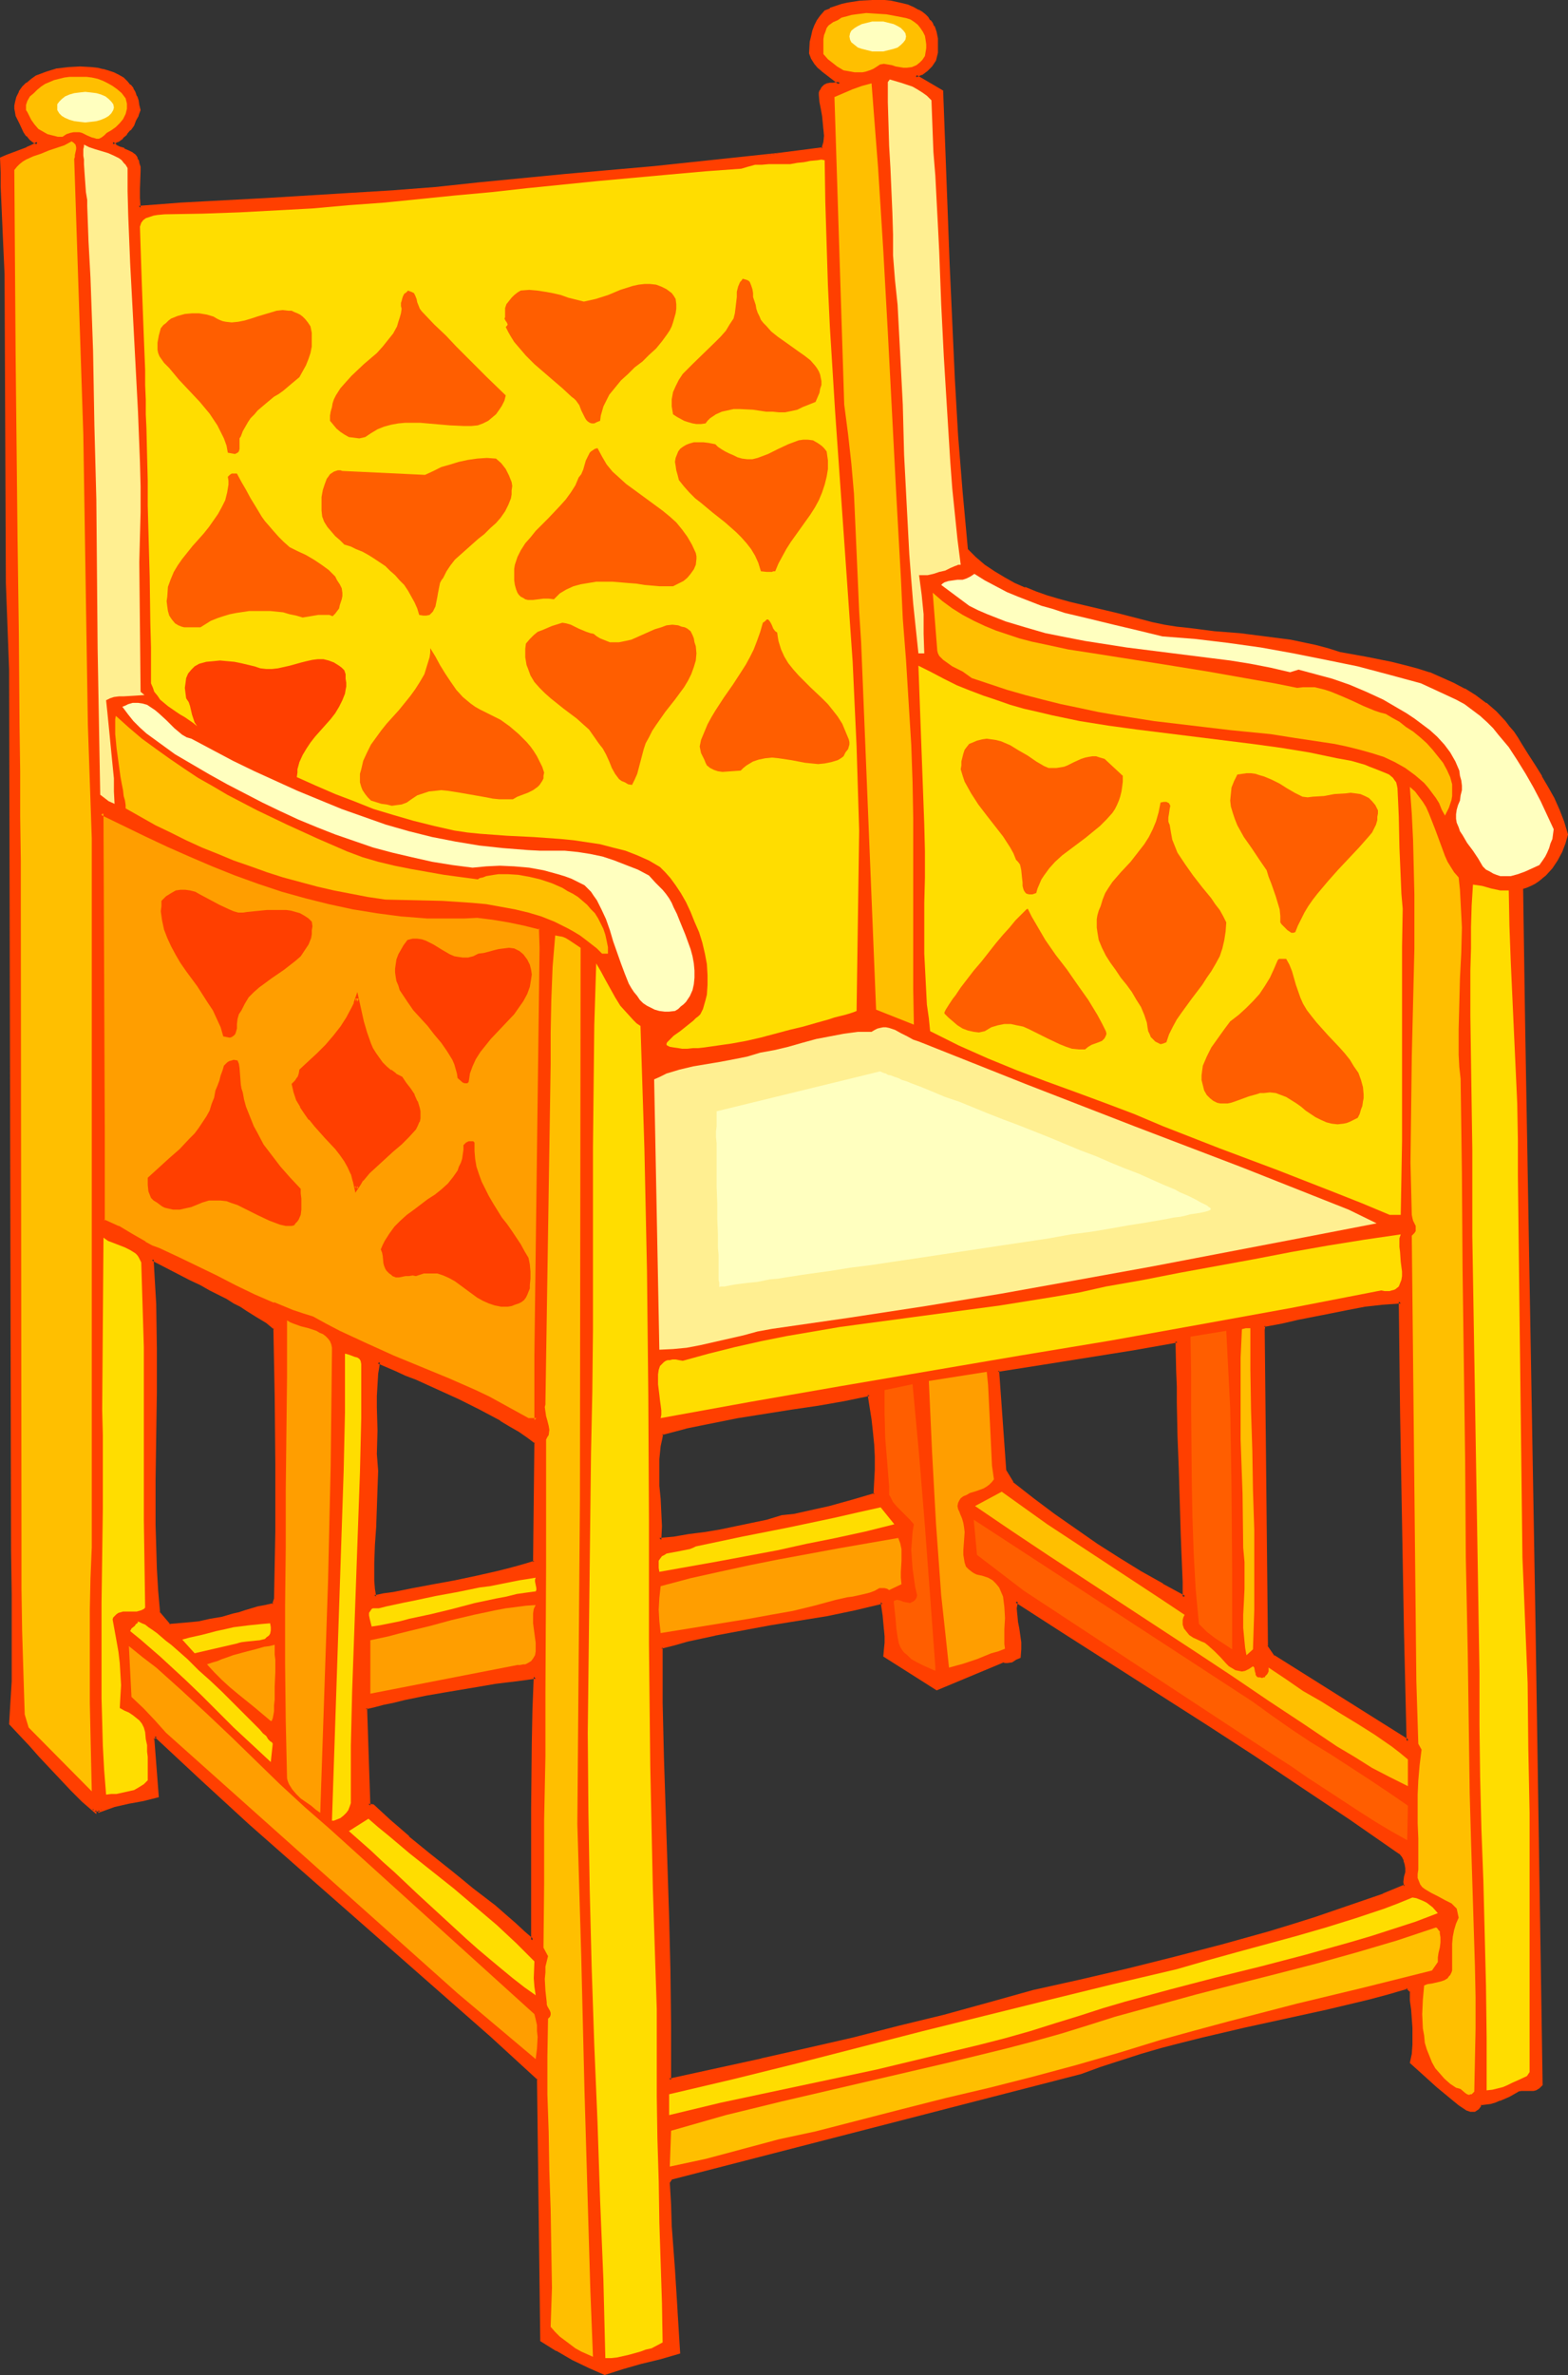
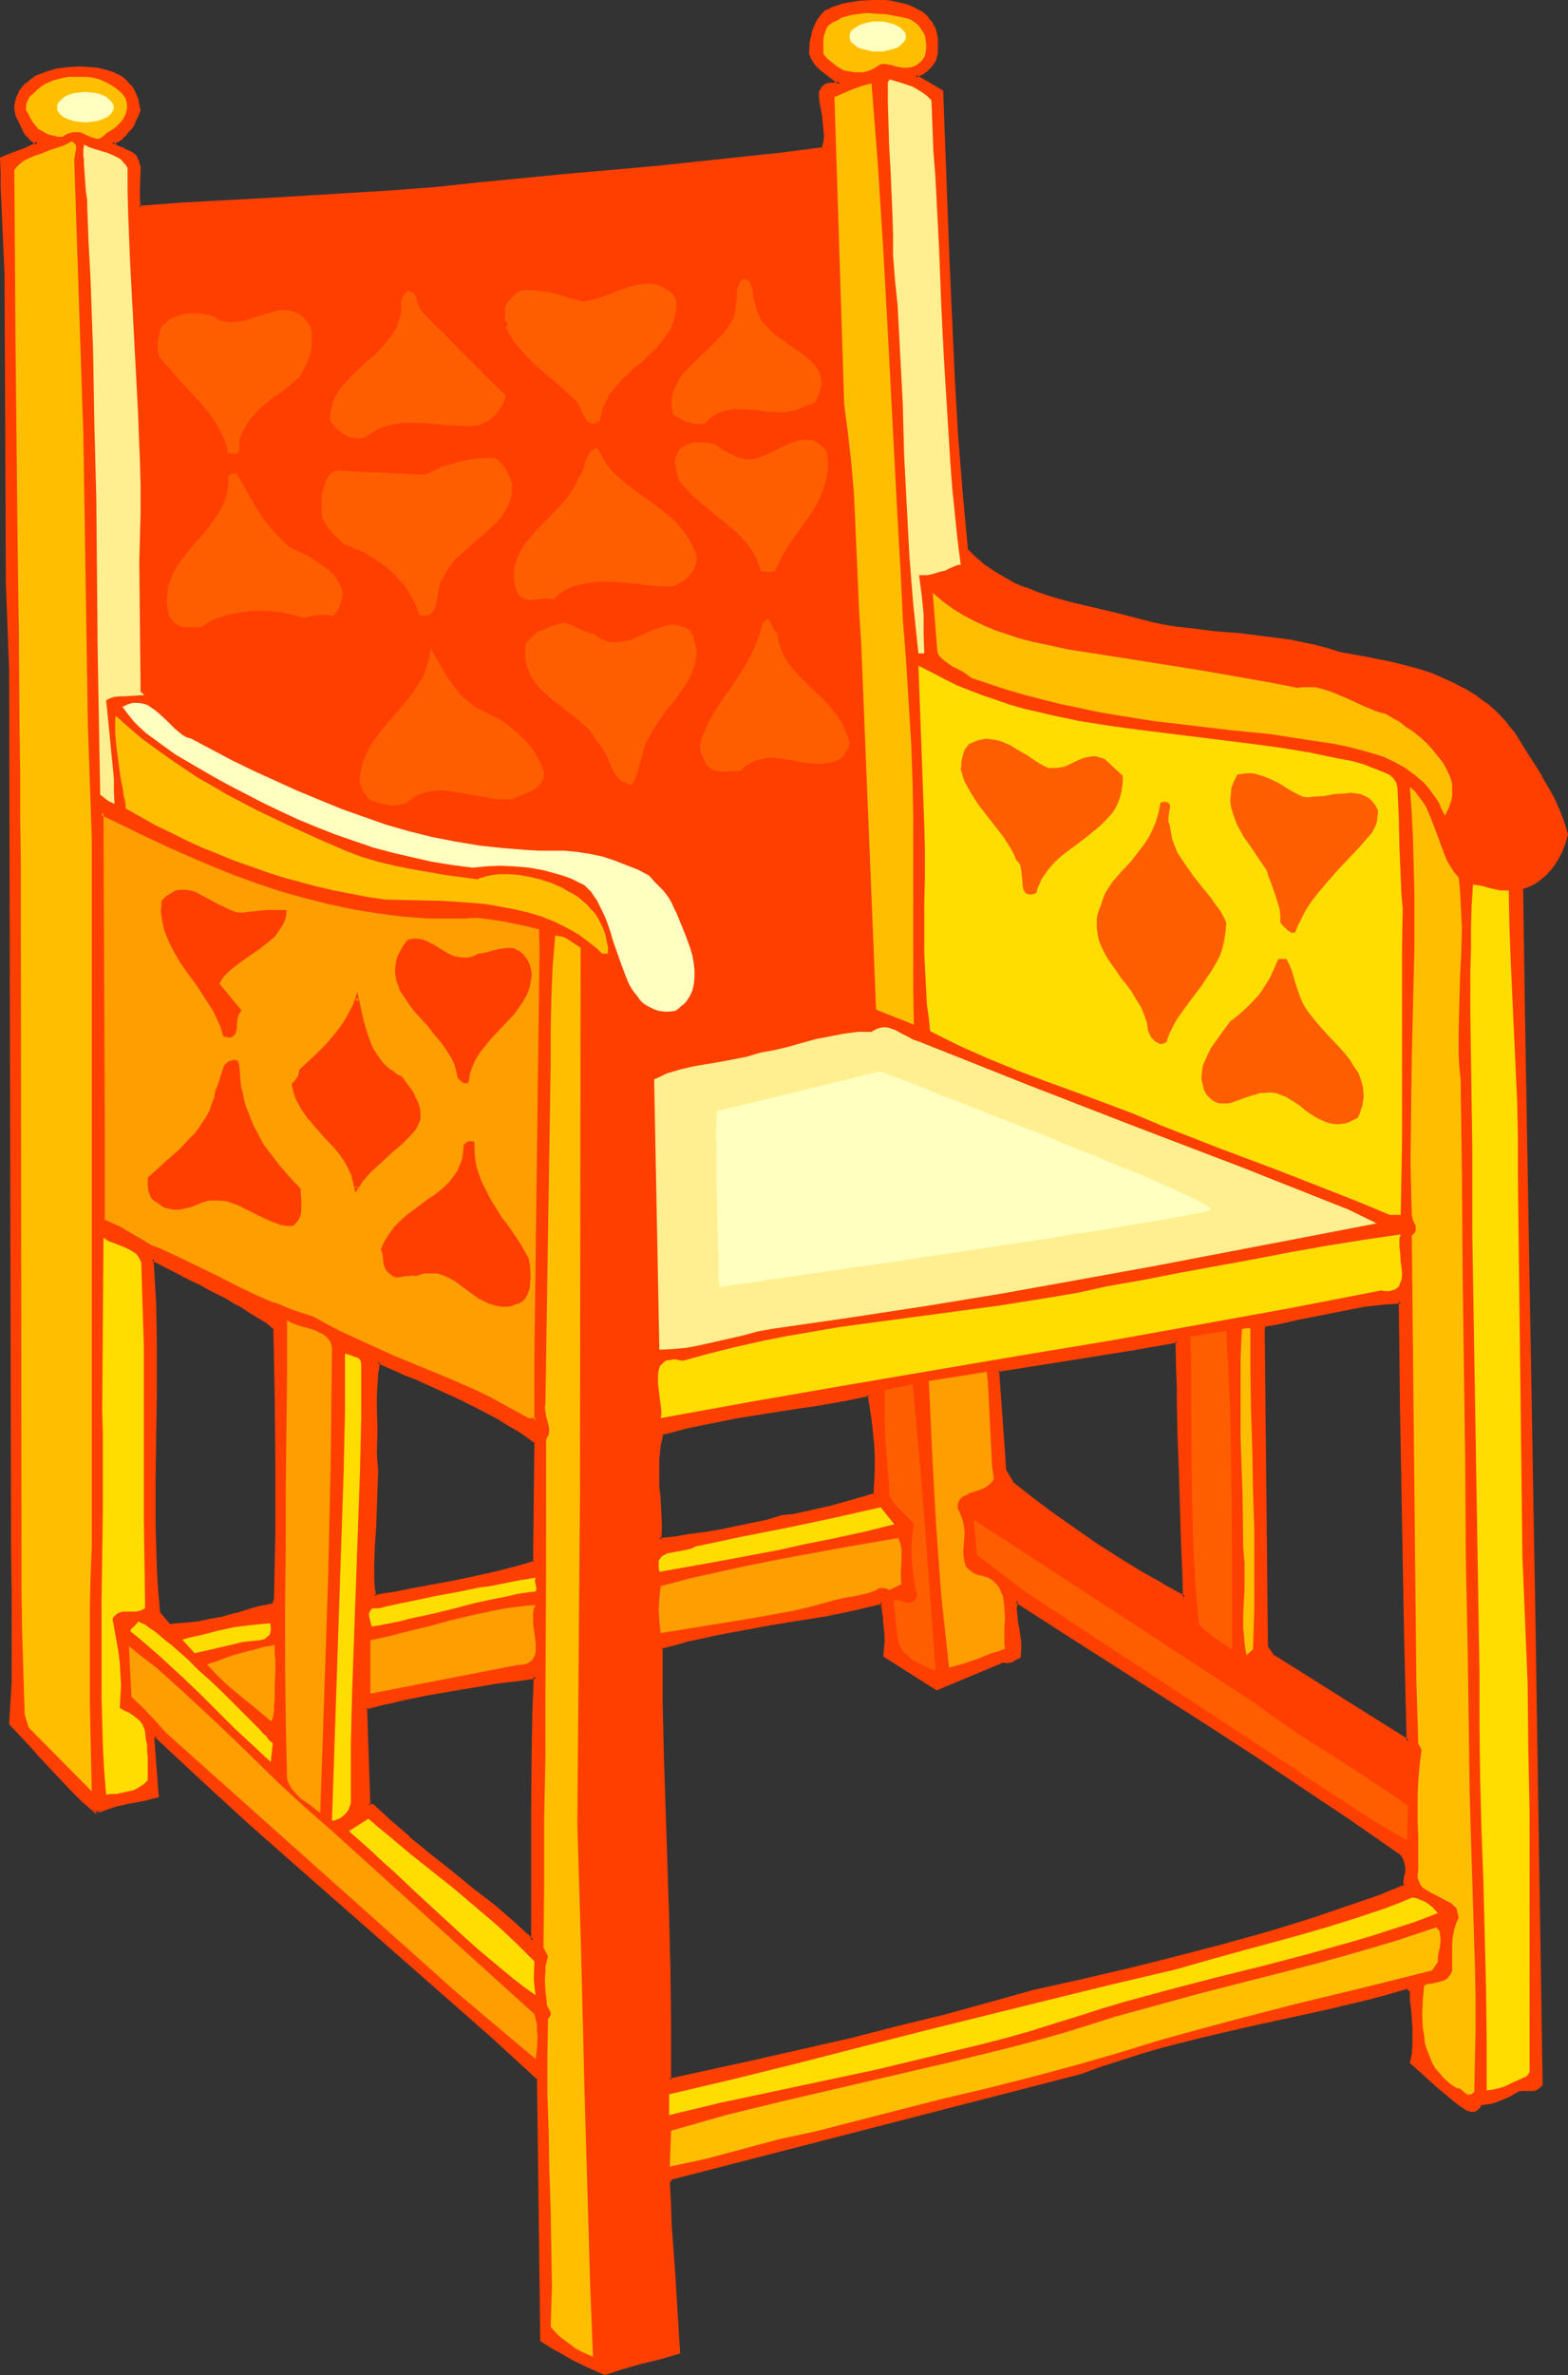
<svg xmlns="http://www.w3.org/2000/svg" xmlns:ns1="http://sodipodi.sourceforge.net/DTD/sodipodi-0.dtd" xmlns:ns2="http://www.inkscape.org/namespaces/inkscape" version="1.0" width="102.987mm" height="155.882mm" id="svg74" ns1:docname="Chair 50.wmf">
  <rect width="100%" height="100%" fill="#333333" stroke="none" />
  <ns1:namedview id="namedview74" pagecolor="#ffffff" bordercolor="#000000" borderopacity="0.25" ns2:showpageshadow="2" ns2:pageopacity="0.0" ns2:pagecheckerboard="0" ns2:deskcolor="#d1d1d1" ns2:document-units="mm" />
  <defs id="defs1">
    <pattern id="WMFhbasepattern" patternUnits="userSpaceOnUse" width="6" height="6" x="0" y="0" />
  </defs>
  <path style="fill:#ff3f00;fill-opacity:1;fill-rule:evenodd;stroke:none" d="m 217.162,370.852 0.323,-3.232 v -3.07 -3.232 l -0.162,-3.232 -0.162,-3.07 -0.485,-3.07 -0.808,-5.979 -6.302,1.131 -6.463,1.293 -6.625,0.97 -13.411,2.101 -6.463,1.131 -6.302,1.454 -3.07,0.646 -2.908,0.97 -0.485,1.454 -0.162,1.616 -0.323,3.232 -0.162,3.232 0.162,3.393 0.162,3.232 0.162,3.393 0.162,3.393 -0.162,3.393 3.716,-0.485 3.555,-0.485 3.878,-0.646 3.878,-0.646 3.878,-0.646 3.878,-0.808 3.878,-0.97 3.878,-0.97 2.908,-0.485 2.908,-0.485 3.07,-0.646 2.908,-0.646 5.655,-1.616 z m 160.609,-150.765 0.323,32.803 2.585,149.31 1.939,114.891 -0.646,0.646 -0.808,0.323 -0.646,0.162 h -0.646 -0.808 -1.454 l -0.969,0.323 -2.101,1.131 -2.262,1.131 -1.293,0.323 -1.131,0.485 -1.131,0.162 -1.293,0.162 -0.323,0.485 -0.162,0.485 -0.485,0.323 -0.323,0.162 h -0.485 -0.485 l -0.969,-0.162 -1.939,-1.293 -1.777,-1.454 -3.555,-3.07 -3.393,-3.07 -1.616,-1.293 -1.454,-1.454 0.323,-2.101 0.323,-2.262 v -2.101 l -0.162,-2.262 -0.323,-4.363 -0.162,-2.262 v -2.262 l -1.131,-0.97 -4.847,1.293 -5.009,1.293 -10.179,2.424 -10.341,2.262 -10.179,2.262 -10.341,2.424 -5.171,1.293 -5.171,1.454 -5.009,1.454 -5.009,1.454 -4.847,1.778 -5.009,1.778 -50.897,13.089 -50.736,12.927 -0.646,1.131 0.162,5.494 0.323,5.333 0.646,10.827 0.808,10.503 0.323,5.009 0.162,5.009 -4.686,1.293 -4.524,1.293 -4.686,1.293 -4.363,1.293 -3.878,-1.616 -3.878,-2.101 -4.039,-2.101 -3.878,-2.262 -0.646,-64.96 L 122.154,504.972 110.197,494.469 86.283,473.462 74.326,462.959 62.208,452.294 50.413,441.467 l -11.795,-10.827 -0.646,0.646 1.131,14.22 -3.716,0.808 -3.555,0.808 -3.555,0.808 -1.777,0.485 -1.616,0.646 h -1.454 l -2.747,-2.424 -2.747,-2.747 -5.332,-5.494 -2.585,-2.909 -2.424,-2.747 -2.585,-2.747 -2.424,-2.424 0.485,-5.333 0.162,-5.171 v -5.332 -10.665 -5.494 -10.988 L 2.585,166.116 1.939,144.624 1.454,68.03 V 64.475 L 1.293,60.92 0.969,53.487 0.646,46.215 0.485,44.438 V 42.822 39.428 L 1.616,38.782 2.908,38.297 5.494,37.328 6.786,36.843 7.756,36.52 8.725,36.035 9.372,35.388 8.402,35.065 7.594,34.419 6.948,33.611 6.302,32.641 5.171,30.541 4.686,29.571 4.201,28.602 4.039,27.794 v -0.808 -0.808 -0.646 l 0.323,-1.293 0.646,-1.293 0.808,-1.131 0.969,-1.131 1.131,-0.808 1.131,-0.808 1.293,-0.485 1.293,-0.485 2.585,-0.646 2.747,-0.485 2.908,-0.162 2.908,0.162 1.293,0.162 1.454,0.323 1.293,0.485 1.293,0.323 1.293,0.646 1.131,0.646 0.808,0.808 0.808,0.808 0.646,0.97 0.485,0.808 0.323,0.97 0.323,1.131 0.323,0.97 0.162,1.293 -0.323,1.131 -0.646,1.293 -0.646,1.131 -0.646,1.131 -0.969,1.131 -0.969,0.808 -1.131,0.808 -1.293,0.646 0.485,0.485 0.323,0.323 0.969,0.485 1.131,0.485 1.131,0.485 0.969,0.646 0.485,0.323 0.323,0.485 0.323,0.646 0.323,0.808 0.162,0.808 v 0.97 4.525 2.424 l 0.162,2.262 10.341,-0.808 21.167,-1.293 10.503,-0.485 10.664,-0.646 10.664,-0.646 10.503,-0.97 10.341,-0.97 10.826,-1.131 10.987,-0.97 21.813,-2.101 10.826,-0.97 10.664,-1.293 10.341,-1.131 5.171,-0.485 5.009,-0.646 0.323,-1.616 0.162,-1.616 v -1.778 l -0.162,-1.616 -0.323,-1.616 -0.323,-1.778 -0.162,-1.778 -0.323,-1.616 0.162,-0.646 0.162,-0.323 0.162,-0.485 0.162,-0.323 0.485,-0.485 0.646,-0.162 0.646,-0.162 h 0.808 l 0.808,-0.162 0.969,-0.162 -2.262,-1.616 -2.101,-1.616 -0.969,-0.97 -0.808,-0.97 -0.646,-1.131 -0.646,-1.131 0.323,-2.747 0.162,-1.454 0.323,-1.293 0.485,-1.293 0.646,-1.293 0.808,-1.131 1.131,-1.131 1.293,-0.485 1.293,-0.485 1.454,-0.485 1.454,-0.323 2.908,-0.646 3.07,-0.162 3.07,0.162 1.454,0.162 1.454,0.162 1.454,0.323 1.293,0.485 1.454,0.485 1.131,0.646 0.969,0.485 0.646,0.646 0.646,0.646 0.646,0.646 0.485,0.646 0.323,0.808 0.646,1.454 0.162,1.616 0.162,1.616 -0.162,1.778 -0.323,1.778 -0.969,1.293 -1.131,1.131 -1.293,0.97 -1.454,0.646 6.625,3.878 0.485,14.382 0.485,14.22 0.485,14.22 0.646,14.22 0.808,14.22 0.808,14.058 0.969,14.058 1.293,14.22 2.262,2.101 2.101,1.939 2.585,1.616 2.424,1.454 2.585,1.454 2.585,1.131 2.747,0.97 2.747,0.97 2.908,0.808 2.908,0.808 11.472,2.909 5.655,1.454 3.07,0.646 3.232,0.646 3.07,0.485 3.07,0.485 6.302,0.646 6.302,0.646 6.302,0.646 6.14,0.808 3.232,0.646 3.07,0.646 3.07,0.97 3.07,0.97 6.302,1.131 6.302,1.293 3.232,0.646 3.07,0.97 3.07,0.97 3.07,1.131 2.908,1.293 2.747,1.454 2.747,1.616 2.585,1.939 2.424,2.101 2.262,2.424 0.969,1.293 1.131,1.293 0.969,1.454 0.808,1.454 1.777,2.747 1.777,2.585 1.616,2.747 1.616,2.747 1.454,2.747 1.131,2.747 1.293,2.909 0.808,3.07 -0.485,2.101 -0.808,2.101 -1.131,2.101 -1.293,1.778 -1.616,1.778 -0.808,0.808 -0.969,0.646 -0.808,0.485 -1.131,0.646 -0.969,0.323 z M 132.172,481.38 v -32.803 l 0.162,-16.159 0.162,-8.241 0.485,-8.241 -2.424,0.323 -2.424,0.323 -2.585,0.323 -2.585,0.485 -5.655,0.808 -5.817,0.97 -5.655,1.131 -5.494,1.131 -2.747,0.485 -2.424,0.646 -2.424,0.485 -2.101,0.646 0.808,24.239 h 1.131 l 1.939,1.939 2.101,1.939 2.262,1.939 2.424,2.101 2.585,2.101 2.585,2.101 5.332,4.363 2.747,2.101 2.747,2.262 5.332,4.201 2.585,2.101 2.424,2.262 2.424,1.939 z m 0.646,-93.884 0.323,-29.733 -2.101,-1.454 -1.939,-1.454 -2.262,-1.454 -2.424,-1.293 -2.585,-1.293 -2.585,-1.454 -5.171,-2.585 -5.332,-2.424 -5.332,-2.424 -2.585,-1.131 -2.424,-0.97 -2.262,-1.131 -2.262,-0.808 -0.323,2.747 -0.323,2.909 -0.162,2.747 v 2.909 l 0.162,5.656 v 5.817 l 0.162,4.201 v 4.525 l -0.485,9.372 -0.323,4.525 v 4.525 2.101 2.101 l 0.162,2.101 0.162,1.939 2.262,-0.323 2.424,-0.485 5.009,-0.808 5.171,-0.97 5.332,-0.97 5.171,-1.293 5.171,-1.131 2.585,-0.646 2.262,-0.646 2.424,-0.646 z m -64.955,10.503 0.646,-1.454 0.162,-16.644 v -16.644 l -0.162,-16.967 -0.162,-16.805 -2.101,-1.616 -2.262,-1.454 -1.293,-0.808 -1.293,-0.808 -1.616,-0.97 -1.616,-0.97 -1.777,-0.97 -1.939,-0.97 -2.262,-1.131 -2.262,-1.293 -2.585,-1.293 -2.908,-1.454 -3.232,-1.616 -3.393,-1.778 0.323,5.656 0.162,5.494 0.162,10.988 v 10.988 l -0.162,10.827 -0.162,10.988 0.162,10.988 v 5.333 l 0.323,5.494 0.323,5.494 0.323,5.494 2.747,3.07 h 2.101 l 1.777,-0.162 1.777,-0.323 1.616,-0.162 3.07,-0.485 2.747,-0.646 2.908,-0.808 1.454,-0.323 1.454,-0.323 1.616,-0.485 1.616,-0.485 1.777,-0.485 z m 280.986,69.969 v -1.131 l 0.162,-1.131 0.162,-1.293 v -0.97 -0.97 l -0.323,-1.131 -0.485,-0.808 -0.646,-0.808 -0.808,-0.646 -11.634,-8.08 -11.795,-7.756 -11.795,-7.918 -11.795,-7.756 -23.914,-15.19 -11.795,-7.756 -11.957,-7.433 -0.162,1.778 v 1.778 l 0.162,1.616 0.323,1.616 0.485,3.393 0.162,1.778 -0.162,1.778 -0.969,0.485 -0.969,0.485 -0.969,0.323 h -0.646 l -0.485,-0.162 -16.481,6.948 -12.926,-8.241 0.323,-1.616 v -1.616 -1.616 -1.778 l -0.323,-3.393 -0.485,-3.393 -3.393,0.97 -3.555,0.646 -6.948,1.454 -13.896,2.424 -7.109,1.131 -6.786,1.293 -6.786,1.616 -3.393,0.808 -3.232,0.97 0.162,6.948 v 6.787 l 0.323,13.574 0.323,13.25 0.485,13.25 0.323,13.089 0.323,13.25 0.162,13.412 v 6.948 6.787 l 22.944,-4.848 11.472,-2.585 11.311,-2.747 11.311,-2.747 11.149,-2.909 11.149,-2.909 11.149,-3.07 11.634,-2.747 11.634,-2.747 11.795,-2.747 11.634,-3.07 11.634,-3.232 5.817,-1.778 5.817,-1.778 5.655,-1.939 5.655,-1.939 5.494,-2.101 z m -32.801,-57.042 33.447,21.007 -0.485,-27.147 -0.646,-27.147 -0.323,-27.147 -0.323,-13.735 v -13.897 l -4.524,0.485 -4.363,0.485 -4.201,0.646 -4.201,0.808 -8.079,1.778 -4.363,0.808 -4.201,0.808 -0.323,1.131 0.808,78.533 z m -21.975,-14.705 -0.162,-3.717 -0.162,-3.878 v -3.878 l -0.162,-4.201 -0.485,-16.321 -0.323,-8.241 -0.323,-8.08 v -3.878 l -0.162,-3.878 v -3.878 -3.555 l -10.987,1.778 -11.149,1.778 -11.311,1.778 -11.149,1.939 1.777,24.885 1.777,3.07 5.171,4.04 5.171,3.878 5.332,3.717 5.332,3.717 5.332,3.393 5.332,3.393 5.494,3.232 z" id="path1" />
  <path style="fill:#ff3f00;fill-opacity:1;fill-rule:evenodd;stroke:none" d="m 217.485,371.013 0.323,-3.232 v -0.162 l 0.162,-3.07 v -3.232 l -0.162,-3.232 v 0 l -0.323,-3.07 -0.323,-3.07 -0.969,-6.464 -6.625,1.293 -6.463,1.131 -6.786,0.97 -13.249,2.101 -6.463,1.293 -6.463,1.293 v 0 l -3.07,0.808 -3.232,0.97 -0.323,1.778 v 0 l -0.323,1.616 -0.323,3.232 v 0 3.232 3.393 l 0.323,3.232 0.162,3.393 0.162,3.393 -0.162,3.717 4.039,-0.323 3.716,-0.646 3.716,-0.485 3.878,-0.646 4.039,-0.808 3.878,-0.808 v 0 l 3.878,-0.808 3.716,-1.131 v 0 l 2.908,-0.323 3.07,-0.646 2.908,-0.646 v 0 l 2.908,-0.646 5.817,-1.616 5.655,-1.778 -0.323,-0.646 -5.494,1.616 -5.817,1.616 -2.908,0.646 v 0 l -2.908,0.646 -2.908,0.646 -3.07,0.323 v 0 l -3.716,1.131 -3.878,0.808 v 0 l -3.878,0.808 -3.878,0.808 -3.878,0.646 -3.878,0.485 -3.716,0.646 -3.555,0.323 0.485,0.485 0.162,-3.393 -0.162,-3.393 -0.162,-3.393 -0.323,-3.232 v -3.393 -3.232 0 l 0.323,-3.232 0.323,-1.454 v 0 l 0.323,-1.616 -0.323,0.323 3.07,-0.808 3.07,-0.808 h -0.162 l 6.463,-1.293 6.463,-1.293 13.249,-2.101 6.625,-0.97 6.463,-1.131 6.302,-1.293 -0.485,-0.323 0.969,6.14 0.323,2.909 0.323,3.232 v -0.162 l 0.162,3.232 v 3.232 l -0.162,3.07 v 0 l -0.162,3.07 0.323,-0.323 z" id="path2" />
  <path style="fill:#ff3f00;fill-opacity:1;fill-rule:evenodd;stroke:none" d="m 377.287,219.764 0.485,33.126 2.585,149.31 1.777,114.891 0.162,-0.162 -0.646,0.485 h 0.162 l -0.808,0.323 h 0.162 l -0.646,0.162 h -0.808 0.162 -0.646 -1.777 l -0.969,0.162 -2.262,1.293 v 0 l -2.101,1.131 v -0.162 l -1.131,0.485 -1.131,0.323 v 0 l -1.293,0.162 -1.454,0.323 -0.323,0.646 v 0 l -0.323,0.485 0.162,-0.162 -0.323,0.323 v 0 l -0.323,0.162 v 0 h -0.485 0.162 -0.485 v 0 l -0.808,-0.323 v 0 l -1.777,-1.131 -1.777,-1.454 v 0 l -3.716,-2.909 v 0 l -3.393,-3.07 -1.454,-1.454 -1.616,-1.293 0.162,0.323 0.485,-2.262 0.162,-2.101 v -2.262 -2.262 0 l -0.323,-4.525 -0.323,-2.262 v 0.162 -2.424 l -1.293,-1.293 -5.171,1.454 -5.009,1.293 -10.018,2.424 -10.341,2.262 -10.341,2.262 -10.341,2.424 -5.171,1.131 -5.009,1.454 -5.171,1.454 -4.847,1.616 -5.009,1.616 -4.847,1.778 -101.795,26.178 -0.969,1.293 0.323,5.656 0.162,5.333 0.808,10.827 v 0 l 0.646,10.503 v 0 l 0.646,10.019 0.323,-0.323 -4.686,1.293 -4.686,1.131 -4.524,1.293 -4.524,1.454 h 0.323 l -3.878,-1.778 -3.878,-1.939 -4.039,-2.101 v 0 l -3.878,-2.424 0.162,0.485 -0.646,-65.121 -11.795,-10.665 -11.795,-10.503 -23.914,-21.168 -11.957,-10.503 -12.118,-10.665 -11.795,-10.827 -12.118,-11.15 -1.131,1.131 1.131,14.543 0.323,-0.485 -3.555,0.808 v 0 l -3.555,0.646 v 0 l -3.716,0.808 -1.616,0.646 -1.777,0.646 0.485,0.323 v -0.323 h -2.101 l -0.162,0.323 0.808,-0.323 -2.747,-2.424 -2.747,-2.747 -5.332,-5.494 -2.585,-2.909 -2.585,-2.747 -2.424,-2.585 -2.424,-2.585 0.162,0.323 0.323,-5.333 0.323,-5.171 v -5.332 -10.665 -5.494 L 3.555,384.587 3.07,166.116 2.262,144.624 1.939,68.03 1.777,64.475 1.616,60.92 0.969,46.215 V 44.438 42.822 L 0.808,39.428 0.646,39.751 1.777,39.105 1.616,39.267 2.908,38.782 5.494,37.812 6.786,37.328 H 6.948 L 7.917,36.843 8.887,36.358 10.179,35.388 8.564,34.58 H 8.725 L 7.917,33.934 v 0.162 L 7.109,33.288 H 7.271 L 6.625,32.318 v 0.162 L 5.494,30.379 5.009,29.41 4.524,28.44 H 4.686 L 4.524,27.632 4.363,26.986 v 0 -0.808 0.162 l 0.162,-0.808 v 0.162 L 4.847,24.239 4.686,24.4 5.332,23.108 v 0 l 0.808,-1.131 v 0.162 L 7.109,21.007 v 0 L 8.079,20.199 v 0 L 9.372,19.553 H 9.21 l 1.293,-0.646 -0.162,0.162 1.293,-0.485 2.747,-0.808 h -0.162 l 2.908,-0.323 h -0.162 l 2.908,-0.162 2.908,0.162 h -0.162 l 1.454,0.162 1.454,0.323 h -0.162 l 1.293,0.323 1.293,0.485 v 0 l 1.131,0.485 1.293,0.646 h -0.162 l 0.808,0.808 0.808,0.808 v 0 l 0.485,0.808 v 0 l 0.485,0.808 0.485,1.131 v -0.162 l 0.323,0.97 0.162,1.131 v 0 l 0.323,1.131 v -0.162 l -0.485,1.293 v -0.162 l -0.485,1.293 -0.646,1.131 v 0 l -0.646,1.131 v 0 l -0.808,0.97 v 0 l -1.131,0.97 0.162,-0.162 -1.131,0.808 v 0 l -1.777,0.97 0.808,0.808 0.485,0.323 0.969,0.485 0.162,0.162 0.969,0.323 v 0 l 1.131,0.485 h -0.162 l 1.131,0.646 -0.162,-0.162 0.485,0.485 0.485,0.485 -0.162,-0.162 0.323,0.646 v 0 l 0.162,0.808 V 40.559 l 0.323,0.808 v 0 0.97 l -0.162,4.525 v 2.424 l 0.323,2.585 10.826,-0.808 h -0.162 l 21.167,-1.131 21.167,-1.293 10.664,-0.646 v 0 l 10.503,-0.808 10.503,-1.131 21.652,-2.101 21.813,-1.939 10.826,-1.131 10.664,-1.131 10.341,-1.939 -10.503,1.131 -10.664,1.131 -10.664,1.131 -21.975,1.939 -21.652,2.101 -10.503,1.131 -10.503,0.808 h 0.162 L 87.253,47.831 66.086,49.124 44.919,50.255 v 0 L 34.416,51.063 34.901,51.548 34.739,49.124 v 0.162 -2.424 l 0.162,-4.525 v -0.97 0 L 34.578,40.398 V 40.236 L 34.416,39.59 H 34.255 L 34.093,38.943 33.608,38.297 33.124,37.974 32.962,37.812 31.993,37.328 30.862,36.843 v -0.162 l -1.131,-0.323 v 0 l -0.969,-0.485 h 0.162 l -0.323,-0.323 -0.485,-0.323 -0.162,0.646 1.293,-0.646 h 0.162 l 1.131,-0.808 v -0.162 l 0.969,-0.808 V 33.288 l 0.808,-0.97 h 0.162 l 0.808,-1.131 v 0 l 0.485,-1.293 0.646,-1.131 V 28.602 L 34.901,27.309 34.578,26.016 v 0 L 34.416,24.885 34.093,23.915 33.932,23.754 33.608,22.784 33.124,21.976 V 21.815 L 32.477,21.007 H 32.316 L 31.669,20.199 30.7,19.229 29.569,18.583 28.276,17.937 v 0 l -1.454,-0.485 -1.131,-0.323 h -0.162 l -1.293,-0.323 -1.454,-0.162 v 0 l -2.908,-0.162 -2.908,0.162 v 0 l -2.747,0.323 h -0.162 l -2.585,0.808 -1.293,0.485 v 0 l -1.293,0.485 v 0 l -1.131,0.808 v 0 L 6.625,20.522 H 6.463 l -0.969,0.97 v 0 l -0.808,1.131 v 0.162 l -0.646,1.293 -0.323,1.293 -0.162,0.808 v 0 0.808 0 l 0.162,0.808 0.162,0.97 0.485,0.97 0.485,0.97 0.969,2.101 v 0 l 0.646,0.97 h 0.162 l 0.646,0.808 0.162,0.162 0.808,0.646 0.969,0.485 V 35.065 L 8.564,35.55 v 0 L 7.594,36.035 6.463,36.52 H 6.625 L 5.332,37.004 2.747,37.974 1.454,38.459 v 0 L 0,39.105 0.162,42.822 v 1.616 1.778 L 0.808,60.92 0.969,64.475 1.131,68.03 1.454,144.624 2.262,166.116 2.747,384.587 2.908,395.575 v 5.494 10.665 5.332 l -0.323,5.171 -0.323,5.494 2.424,2.585 2.585,2.747 2.424,2.747 2.585,2.747 5.332,5.656 2.747,2.747 3.555,3.07 v -0.97 l -0.485,0.323 h 1.454 l -0.485,-0.323 v 0.646 l 2.262,-0.808 1.777,-0.646 3.555,-0.808 v 0 l 3.555,-0.646 v 0 l 3.878,-0.97 -1.131,-14.705 -0.162,0.485 0.808,-0.808 h -0.646 l 11.795,10.988 11.795,10.827 12.118,10.665 11.957,10.503 23.914,21.007 11.957,10.503 11.634,10.665 -0.162,-0.323 0.808,65.121 3.878,2.424 h 0.162 l 3.878,2.262 4.039,1.939 4.039,1.778 4.524,-1.454 4.524,-1.293 4.686,-1.131 5.009,-1.454 -0.646,-10.342 v -0.162 l -0.646,-10.342 v 0 l -0.808,-10.827 -0.162,-5.333 -0.323,-5.494 v 0.162 l 0.646,-0.97 -0.162,0.162 101.633,-26.178 4.847,-1.778 5.009,-1.616 5.009,-1.616 5.009,-1.454 5.009,-1.293 5.171,-1.293 10.341,-2.424 10.341,-2.262 10.341,-2.262 10.179,-2.424 4.847,-1.293 5.009,-1.454 -0.485,-0.162 1.131,1.131 -0.162,-0.323 v 2.262 0 l 0.323,2.262 0.323,4.525 v -0.162 2.262 2.101 0 l -0.162,2.262 -0.485,2.262 1.616,1.454 1.616,1.454 3.393,3.07 v 0 l 3.716,3.07 v 0 l 1.777,1.454 1.939,1.293 0.969,0.323 h 0.646 v 0 h 0.485 l 0.485,-0.323 0.485,-0.323 0.485,-0.646 0.162,-0.485 -0.323,0.162 1.293,-0.162 1.293,-0.162 v 0 l 1.131,-0.323 1.131,-0.485 h 0.162 l 2.262,-0.97 v 0 l 2.262,-1.293 h -0.162 l 0.808,-0.162 v 0 h 1.454 v 0 h 0.646 0.162 0.808 l 0.646,-0.162 0.808,-0.485 0.808,-0.808 -1.777,-115.053 -2.585,-149.31 -0.485,-32.803 -0.323,0.485 z" id="path3" />
  <path style="fill:#ff3f00;fill-opacity:1;fill-rule:evenodd;stroke:none" d="m 183.877,39.751 10.341,-1.131 5.171,-0.646 5.332,-0.646 0.485,-1.939 v 0 l 0.162,-1.616 v 0 l -0.162,-1.778 v 0 l -0.162,-1.616 -0.162,-1.778 -0.323,-1.778 -0.323,-1.616 -0.162,-1.616 v 0 -0.485 0 l 0.162,-0.485 v 0.162 l 0.162,-0.485 v 0 l 0.162,-0.162 v 0 l 0.485,-0.485 -0.162,0.162 0.646,-0.323 h -0.162 l 0.646,-0.162 h 0.969 l 0.808,-0.162 1.777,-0.162 -2.908,-2.262 -2.262,-1.616 h 0.162 l -0.969,-0.808 v 0 l -0.808,-0.97 v 0 l -0.646,-1.131 v 0 l -0.485,-1.293 v 0.323 l 0.162,-2.747 0.323,-1.293 v 0 l 0.323,-1.293 0.485,-1.293 h -0.162 l 0.646,-1.293 V 5.494 l 0.808,-1.293 v 0.162 l 0.969,-1.131 v 0.162 l 1.293,-0.646 v 0 l 1.293,-0.485 v 0 l 1.293,-0.485 1.454,-0.323 v 0 l 3.07,-0.485 2.908,-0.162 v 0 h 3.07 v 0 l 1.454,0.162 1.454,0.323 h -0.162 l 1.454,0.323 1.454,0.323 h -0.162 l 1.454,0.646 V 2.424 l 1.131,0.646 v 0 l 0.808,0.485 v 0 l 0.646,0.646 0.646,0.646 V 4.686 l 0.646,0.808 v 0 l 0.485,0.646 V 5.979 l 0.323,0.808 v 0 l 0.485,1.454 V 8.08 l 0.323,1.616 v 0 1.616 1.778 -0.162 l -0.485,1.939 0.162,-0.323 -0.969,1.454 v -0.162 l -0.969,1.131 v 0 l -1.293,0.97 v 0 l -2.101,0.97 7.109,4.201 -0.162,-0.323 1.616,42.822 0.646,14.22 0.646,14.22 0.808,14.058 v 0.162 l 1.131,14.058 1.293,14.22 2.262,2.262 2.262,1.939 v 0 l 2.424,1.616 2.424,1.616 h 0.162 l 2.585,1.293 2.585,1.131 v 0 l 2.747,1.131 v 0 l 2.747,0.97 2.908,0.808 2.908,0.808 11.634,2.747 5.655,1.454 3.07,0.808 v 0 l 3.07,0.646 3.07,0.485 3.232,0.323 6.302,0.808 6.302,0.485 6.14,0.808 6.302,0.808 3.07,0.646 v 0 l 3.07,0.646 3.07,0.808 3.07,0.97 v 0 l 6.463,1.131 6.302,1.293 v 0 l 3.07,0.808 3.232,0.808 3.07,0.97 h -0.162 l 3.07,1.293 v -0.162 l 2.908,1.293 2.747,1.454 v 0 l 2.747,1.616 2.424,1.939 v 0 l 2.424,2.101 2.262,2.424 v -0.162 l 0.969,1.293 v 0 l 0.969,1.293 1.131,1.454 0.808,1.616 1.777,2.585 1.777,2.747 1.616,2.585 v 0 l 1.454,2.747 1.454,2.747 1.293,2.747 1.131,2.909 v -0.162 l 0.969,3.07 v -0.162 l -0.646,2.101 -0.808,2.101 h 0.162 l -1.131,2.101 v -0.162 l -1.293,1.939 v 0 l -1.616,1.616 -0.808,0.808 0.162,-0.162 -0.969,0.808 -0.969,0.485 h 0.162 l -1.131,0.485 v 0 l -0.969,0.485 v 0 l -1.293,0.323 0.485,0.808 1.131,-0.323 v 0 l 1.131,-0.485 v 0 l 0.969,-0.485 v 0 l 0.969,-0.646 0.808,-0.646 0.162,-0.162 0.808,-0.646 1.616,-1.778 v 0 l 1.293,-1.939 v 0 l 1.131,-2.101 v 0 l 0.808,-2.101 0.646,-2.262 -0.969,-3.232 v 0 l -1.131,-2.909 -1.293,-2.909 -1.454,-2.585 -1.616,-2.747 v -0.162 l -1.616,-2.585 -1.777,-2.747 -1.616,-2.585 -0.969,-1.616 -0.969,-1.454 -1.131,-1.293 v 0 l -0.969,-1.293 v 0 l -2.262,-2.424 -2.424,-2.101 h -0.162 l -2.585,-1.939 -2.585,-1.616 h -0.162 l -2.747,-1.454 -2.908,-1.293 v 0 l -2.908,-1.293 h -0.162 l -3.07,-0.97 -3.07,-0.808 -3.232,-0.808 v 0 l -6.463,-1.293 -6.302,-1.131 v 0 l -3.07,-0.97 -3.07,-0.808 -3.07,-0.646 v 0 l -3.07,-0.646 -6.302,-0.808 -6.302,-0.808 -6.302,-0.485 -6.302,-0.808 -3.07,-0.323 -3.07,-0.485 -3.07,-0.646 v 0 l -3.07,-0.808 -5.655,-1.454 -11.634,-2.747 -2.908,-0.808 -2.747,-0.808 -2.747,-0.97 v 0 l -2.747,-1.131 v 0.162 l -2.585,-1.131 -2.585,-1.454 v 0 l -2.424,-1.454 -2.424,-1.616 v 0 l -2.262,-1.939 -2.101,-2.101 0.162,0.162 -1.293,-14.058 -1.131,-14.058 v 0 l -0.808,-14.058 -0.646,-14.22 -0.646,-14.22 -1.616,-43.145 -6.625,-3.878 -0.162,0.646 1.454,-0.646 h 0.162 l 1.293,-0.97 1.131,-1.131 0.969,-1.454 0.485,-1.939 v 0 -1.778 -1.616 -0.162 l -0.323,-1.616 -0.485,-1.454 h -0.162 l -0.323,-0.808 -0.485,-0.646 h -0.162 L 230.411,4.201 v 0 l -0.646,-0.646 -0.808,-0.646 v 0 l -0.808,-0.485 h -0.162 l -1.131,-0.646 v 0 l -1.454,-0.646 v 0 l -1.293,-0.323 -1.454,-0.323 v 0 L 221.202,0.162 219.586,0 v 0 h -3.07 v 0 l -3.07,0.162 -3.07,0.485 v 0 L 208.922,0.97 207.467,1.454 v 0 l -1.454,0.485 v 0.162 l -1.293,0.485 -1.131,1.293 -0.808,1.131 v 0 l -0.646,1.293 v 0 l -0.485,1.293 -0.323,1.454 v 0 l -0.323,1.293 -0.162,2.909 0.485,1.293 0.808,1.293 v 0 l 0.808,0.97 v 0 l 0.969,0.808 0.162,0.162 2.101,1.616 2.101,1.616 0.162,-0.646 h -0.808 l -0.808,0.162 h -0.808 l -0.808,0.162 -0.646,0.323 -0.646,0.646 -0.162,0.323 v 0 l -0.162,0.323 -0.162,0.162 -0.162,0.485 v 0.646 l 0.162,1.778 0.323,1.616 0.323,1.778 0.162,1.616 0.162,1.778 v -0.162 l 0.162,1.778 v -0.162 l -0.162,1.616 v 0 l -0.485,1.616 0.323,-0.323 -5.009,0.646 -5.009,0.646 z" id="path4" />
  <path style="fill:#ff3f00;fill-opacity:1;fill-rule:evenodd;stroke:none" d="m 132.656,482.349 v -33.773 l 0.162,-16.159 0.162,-8.241 0.323,-8.564 -2.747,0.323 -2.424,0.323 -2.585,0.323 -2.747,0.323 -5.655,0.97 -5.655,0.97 -5.817,0.97 -5.494,1.131 v 0 l -2.585,0.646 -2.585,0.485 -2.262,0.646 -2.424,0.646 0.808,24.885 h 1.454 -0.323 l 1.939,1.939 2.101,1.939 2.262,1.939 2.424,2.101 h 0.162 l 2.424,2.101 2.585,2.101 5.494,4.201 v 0.162 l 2.747,2.101 v 0 l 2.585,2.101 5.494,4.363 h -0.162 l 2.585,2.101 2.424,2.101 2.424,2.101 2.908,2.747 -0.162,-1.293 -2.262,-1.939 -2.262,-2.101 -2.424,-2.101 -2.585,-2.262 v 0 l -5.494,-4.201 -2.747,-2.262 v 0 l -2.585,-2.101 v 0 l -5.494,-4.363 -2.585,-2.101 -2.585,-2.101 h 0.162 l -2.424,-2.101 -2.262,-1.939 -2.101,-1.939 -2.101,-1.939 -1.293,-0.162 0.485,0.485 -0.808,-24.239 -0.323,0.323 2.101,-0.485 2.424,-0.646 2.424,-0.485 2.585,-0.646 v 0 l 5.494,-1.131 5.655,-0.97 5.817,-0.97 5.655,-0.97 2.585,-0.323 2.747,-0.323 2.424,-0.323 2.262,-0.323 -0.485,-0.485 -0.323,8.241 -0.162,8.241 -0.162,16.159 v 32.803 l 0.646,-0.323 z" id="path5" />
  <path style="fill:#ff3f00;fill-opacity:1;fill-rule:evenodd;stroke:none" d="m 133.141,387.819 0.323,-30.218 -2.101,-1.616 -2.101,-1.454 -2.262,-1.454 -2.424,-1.293 v 0 l -5.171,-2.747 -5.171,-2.585 -5.332,-2.585 -5.332,-2.262 -2.424,-1.131 -2.424,-0.97 -2.424,-1.131 -2.747,-1.131 -0.485,3.393 -0.162,2.909 v 0 l -0.162,2.747 v 2.909 l 0.162,5.656 -0.162,5.817 0.323,4.201 -0.162,4.525 -0.323,9.372 -0.323,4.525 -0.162,4.525 v 2.101 2.101 0.162 l 0.162,1.939 0.323,2.424 2.747,-0.485 2.262,-0.323 5.009,-0.97 5.171,-0.97 5.332,-0.97 v 0 l 5.332,-1.131 5.171,-1.131 2.424,-0.646 2.424,-0.646 2.262,-0.646 2.424,-0.808 -0.485,-0.646 -2.101,0.646 -2.262,0.646 -2.424,0.646 -2.585,0.646 -5.009,1.131 -5.332,1.131 v 0 l -5.332,0.97 -5.171,0.97 -4.847,0.97 -2.424,0.323 -2.262,0.485 0.485,0.323 -0.323,-1.939 -0.162,-2.101 v 0 -2.101 -2.101 l 0.162,-4.525 0.323,-4.525 0.323,-9.372 0.162,-4.525 -0.323,-4.201 0.162,-5.817 -0.162,-5.656 v -2.909 l 0.162,-2.747 v 0 l 0.162,-2.747 0.485,-2.909 -0.646,0.323 2.262,0.97 2.262,0.97 2.424,1.131 2.585,0.97 5.332,2.424 5.332,2.424 5.171,2.585 5.171,2.747 h -0.162 l 2.424,1.454 2.262,1.293 2.101,1.454 1.939,1.454 -0.162,-0.323 -0.323,29.733 0.323,-0.323 z" id="path6" />
  <path style="fill:#ff3f00;fill-opacity:1;fill-rule:evenodd;stroke:none" d="m 68.186,398.322 0.646,-1.616 0.323,-16.805 v -16.644 l -0.162,-16.967 -0.323,-16.967 -2.262,-1.778 -2.262,-1.454 -1.293,-0.808 -1.293,-0.808 -1.454,-0.97 h -0.162 l -1.616,-0.97 -1.777,-0.97 -1.939,-0.97 -2.262,-1.131 -2.262,-1.293 -2.585,-1.454 -10.179,-5.009 0.323,6.302 0.323,5.494 0.162,10.988 v 10.988 l -0.162,10.827 -0.162,10.988 v 10.988 l 0.162,5.333 0.162,5.494 0.323,5.494 v 0 l 0.485,5.656 2.908,3.393 2.262,-0.162 v 0 l 1.939,-0.162 1.616,-0.162 1.616,-0.162 3.07,-0.646 v 0 l 2.908,-0.485 2.747,-0.808 1.454,-0.323 1.616,-0.485 1.454,-0.485 1.777,-0.485 1.777,-0.323 2.101,-0.646 -0.323,-0.646 -2.101,0.485 -1.777,0.323 -1.616,0.485 -1.616,0.485 -1.454,0.485 -1.454,0.323 -2.747,0.808 -2.908,0.485 v 0 l -2.908,0.646 -1.616,0.162 -1.777,0.162 -1.939,0.162 h 0.162 l -2.101,0.162 0.323,0.162 -2.747,-3.232 0.162,0.323 -0.485,-5.494 v 0 l -0.323,-5.494 -0.162,-5.494 -0.162,-5.333 v -10.988 l 0.162,-10.988 0.162,-10.827 v -10.988 l -0.162,-10.988 -0.323,-5.494 -0.323,-5.656 -0.485,0.323 9.372,4.848 2.747,1.293 2.262,1.293 2.262,1.131 1.939,0.97 1.777,1.131 1.616,0.808 v 0 l 1.454,0.97 1.293,0.808 1.293,0.808 2.424,1.454 1.939,1.616 -0.162,-0.323 0.323,16.805 0.162,16.967 v 16.644 l -0.323,16.644 v 0 l -0.485,1.454 0.323,-0.323 z" id="path7" />
  <path style="fill:#ff3f00;fill-opacity:1;fill-rule:evenodd;stroke:none" d="m 349.334,468.129 -0.162,-1.293 v 0.162 l 0.162,-1.293 0.323,-1.131 v -1.131 l -0.162,-1.131 -0.323,-1.131 -0.485,-0.808 -0.646,-0.97 -0.969,-0.646 v 0 l -11.634,-8.08 -11.795,-7.918 -11.795,-7.756 -11.795,-7.756 -35.709,-22.946 -12.442,-7.918 -0.323,2.585 v 0 l 0.162,1.778 v 0 l 0.162,1.616 0.323,1.778 0.485,3.232 v 0 1.778 l -0.162,1.778 0.323,-0.323 -0.969,0.485 -0.969,0.485 v 0 l -0.969,0.162 h 0.162 -0.646 0.162 l -0.646,-0.162 -16.643,6.948 h 0.485 l -12.926,-8.08 0.162,0.323 0.162,-1.454 0.162,-1.616 v -1.778 l -0.162,-1.778 v 0 l -0.323,-3.555 -0.485,-3.717 -3.878,0.97 -3.393,0.808 v 0 l -6.948,1.454 -14.057,2.262 -6.948,1.293 -6.786,1.293 h -0.162 l -6.786,1.454 -3.393,0.97 -3.393,0.97 v 14.058 l 0.323,13.574 1.293,39.59 0.323,13.25 0.162,13.412 v 6.948 7.272 l 23.429,-5.009 v 0 l 11.311,-2.585 11.472,-2.585 11.149,-2.909 11.311,-2.747 11.149,-3.07 10.987,-3.07 11.634,-2.585 11.795,-2.747 11.795,-2.909 11.634,-3.07 11.634,-3.232 5.817,-1.778 5.655,-1.778 5.655,-1.939 5.655,-1.939 5.655,-1.939 v 0 l 5.817,-2.424 -0.646,-0.646 -5.494,2.262 h 0.162 l -5.655,1.939 -5.655,1.939 -5.655,1.939 -5.655,1.778 -5.817,1.778 -11.634,3.232 -11.795,3.07 -11.634,2.909 -11.795,2.747 -11.634,2.585 -10.987,3.07 -11.149,3.07 -11.311,2.747 -11.311,2.909 -11.311,2.585 -11.472,2.585 h 0.162 l -22.944,5.009 0.485,0.323 v -6.787 -6.948 l -0.162,-13.412 -0.323,-13.25 -1.293,-39.59 -0.323,-13.574 v -13.735 l -0.323,0.323 3.232,-0.808 3.393,-0.97 6.786,-1.454 h -0.162 l 6.948,-1.293 6.948,-1.293 14.057,-2.262 6.948,-1.454 v 0 l 3.393,-0.808 3.393,-0.808 -0.485,-0.323 0.485,3.232 0.323,3.555 v -0.162 l 0.162,1.778 v 1.616 0 l -0.162,1.616 -0.162,1.778 13.249,8.403 16.643,-6.948 h -0.323 l 0.646,0.162 h 0.646 l 1.131,-0.162 0.969,-0.646 1.131,-0.485 0.162,-2.101 v -1.778 0 l -0.485,-3.393 -0.323,-1.616 -0.162,-1.778 v 0.162 l -0.162,-1.778 v 0 l 0.323,-1.778 -0.646,0.323 11.795,7.595 35.709,22.784 11.957,7.756 11.795,7.918 11.634,7.756 11.634,8.08 v 0 l 0.969,0.646 -0.162,-0.162 0.646,0.808 v 0 l 0.485,0.97 -0.162,-0.162 0.323,0.97 v 0 l 0.162,0.97 v 0.97 0 l -0.323,1.131 -0.162,1.293 0.162,1.131 0.162,-0.485 z" id="path8" />
  <path style="fill:#ff3f00;fill-opacity:1;fill-rule:evenodd;stroke:none" d="m 315.725,411.249 34.255,21.33 -0.646,-27.794 -0.485,-27.147 -0.485,-27.147 -0.162,-13.735 -0.162,-14.22 -5.009,0.323 -4.201,0.485 -4.363,0.808 -4.039,0.808 -8.241,1.616 -4.201,0.97 -4.524,0.808 -0.323,1.454 0.808,78.695 1.777,2.747 0.646,-0.485 -1.777,-2.585 0.162,0.162 -0.808,-78.533 v 0.162 l 0.162,-1.131 -0.323,0.323 4.363,-0.808 4.201,-0.97 8.241,-1.616 4.039,-0.808 4.201,-0.808 4.363,-0.485 4.524,-0.323 -0.485,-0.485 0.162,13.897 0.162,13.735 0.485,27.147 0.485,27.147 0.646,27.147 0.646,-0.323 -33.447,-21.007 v 0.162 z" id="path9" />
  <path style="fill:#ff3f00;fill-opacity:1;fill-rule:evenodd;stroke:none" d="m 294.397,396.868 v -4.363 l -0.323,-7.756 -0.162,-4.201 -0.485,-16.321 -0.323,-8.241 -0.162,-8.08 v -3.878 l -0.162,-3.878 -0.162,-7.918 -11.311,1.939 -11.149,1.778 -11.311,1.778 -11.634,1.939 1.777,25.37 1.939,3.07 5.171,4.201 5.171,3.878 5.332,3.878 5.332,3.555 5.332,3.555 5.494,3.232 5.494,3.232 v 0 l 6.14,3.232 -0.162,-0.97 -5.655,-3.07 h 0.162 l -5.494,-3.07 -5.494,-3.393 -5.332,-3.393 -5.332,-3.717 -5.332,-3.717 -5.171,-3.878 -5.171,-4.04 h 0.162 l -1.777,-2.909 v 0.162 l -1.777,-24.885 -0.323,0.323 11.311,-1.778 11.149,-1.778 11.149,-1.778 10.987,-1.939 -0.485,-0.323 0.162,7.433 0.162,3.878 v 3.878 l 0.162,8.08 0.323,8.241 0.485,16.321 0.162,4.201 0.323,7.756 v 3.717 l 0.646,-0.323 z" id="path10" />
-   <path style="fill:#ffffbf;fill-opacity:1;fill-rule:evenodd;stroke:none" d="m 382.134,214.593 -1.777,0.808 -1.777,0.808 -1.777,0.646 -1.777,0.485 h -0.969 -0.808 -0.808 l -0.969,-0.323 -0.808,-0.323 -0.808,-0.485 -0.969,-0.485 -0.808,-0.808 -1.131,-1.939 -1.293,-1.939 -1.454,-1.939 -1.131,-1.939 -0.646,-0.97 -0.323,-0.97 -0.485,-1.131 -0.162,-0.97 v -1.131 l 0.162,-1.131 0.323,-1.131 0.485,-1.131 0.162,-1.293 0.323,-1.293 v -1.131 l -0.162,-1.293 -0.323,-1.131 -0.162,-1.293 -0.485,-1.131 -0.485,-1.131 -0.646,-1.131 -0.646,-1.131 -1.454,-1.939 -1.777,-1.939 -1.777,-1.616 -1.939,-1.454 -1.939,-1.454 -1.939,-1.293 -1.939,-1.131 -3.878,-2.262 -4.201,-1.939 -4.201,-1.778 -4.201,-1.454 -4.201,-1.131 -4.201,-1.131 -2.101,0.646 -4.847,-1.131 -5.009,-0.97 -5.009,-0.808 -5.171,-0.646 -20.521,-2.585 -5.171,-0.808 -5.171,-0.808 -5.009,-0.97 -4.847,-0.97 -5.009,-1.454 -4.847,-1.454 -4.524,-1.778 -2.262,-0.97 -2.262,-1.131 -6.948,-5.171 0.323,-0.323 0.485,-0.323 0.969,-0.323 1.131,-0.162 1.131,-0.162 h 1.293 l 0.969,-0.323 0.969,-0.485 0.485,-0.323 0.485,-0.323 2.585,1.616 2.747,1.454 2.747,1.454 2.747,1.131 2.908,1.131 2.908,1.131 2.908,0.808 2.908,0.97 6.14,1.454 5.978,1.454 6.14,1.454 5.978,1.454 8.241,0.646 8.079,0.97 8.079,1.131 8.079,1.454 8.079,1.616 7.917,1.616 7.917,2.101 7.756,2.101 4.201,1.939 4.524,2.101 2.101,1.131 1.939,1.454 1.939,1.454 1.777,1.616 1.454,1.454 1.293,1.616 2.585,3.07 2.101,3.232 2.101,3.393 1.939,3.393 1.777,3.393 3.232,6.948 -0.323,2.424 -0.485,1.131 -0.323,1.131 -0.485,1.131 -0.485,0.97 -0.646,0.97 z" id="path11" />
  <path style="fill:#ffdd00;fill-opacity:1;fill-rule:evenodd;stroke:none" d="m 379.064,514.991 -2.424,1.131 -1.131,0.485 -1.293,0.646 -1.131,0.485 -1.293,0.323 -1.293,0.323 -1.454,0.162 v -13.089 l -0.162,-12.927 -0.646,-25.855 -0.485,-12.766 -0.323,-13.089 -0.162,-12.927 v -13.25 l -1.777,-108.104 v -5.171 -5.332 -10.827 l -0.162,-10.988 -0.162,-11.15 -0.162,-11.15 v -11.15 l 0.162,-5.494 v -5.333 l 0.162,-5.333 0.323,-5.171 2.262,0.323 1.131,0.323 1.131,0.323 2.262,0.485 h 0.969 1.131 l 0.162,8.726 0.323,8.726 0.808,17.775 0.808,17.613 0.162,9.049 v 8.888 l 1.131,94.692 0.323,7.595 0.323,7.918 0.646,15.674 0.162,15.998 0.323,16.159 v 32.318 31.995 z" id="path12" />
  <path style="fill:#ffbf00;fill-opacity:1;fill-rule:evenodd;stroke:none" d="m 365.976,518.869 -0.323,0.323 -0.323,0.323 h -0.323 l -0.323,0.162 -0.485,-0.162 -0.485,-0.323 -1.131,-0.97 -0.485,-0.162 -0.646,-0.162 -1.454,-0.97 -1.454,-1.293 -1.131,-1.293 -1.131,-1.293 -0.808,-1.454 -0.646,-1.616 -0.646,-1.616 -0.485,-1.616 -0.162,-1.778 -0.323,-1.778 -0.162,-3.555 0.162,-3.555 0.323,-3.555 0.808,-0.323 1.131,-0.162 2.101,-0.485 0.969,-0.323 0.808,-0.485 0.323,-0.485 0.323,-0.323 0.323,-0.646 0.162,-0.485 v -1.454 -1.778 -3.393 l 0.162,-1.778 0.323,-1.616 0.485,-1.616 0.646,-1.454 -0.485,-2.262 -0.646,-0.646 -0.646,-0.646 -1.616,-0.808 -1.777,-0.97 -1.616,-0.808 -0.808,-0.485 -0.808,-0.485 -0.646,-0.485 -0.485,-0.646 -0.323,-0.808 -0.323,-0.808 v -0.97 l 0.162,-1.131 v -4.04 -3.717 l -0.162,-3.717 v -3.555 -3.555 l 0.162,-3.555 0.323,-3.717 0.485,-3.878 -0.808,-1.454 -0.485,-15.513 -0.162,-15.674 -0.323,-31.672 -0.162,-15.836 -0.162,-15.998 -0.162,-15.674 -0.162,-15.674 0.323,-0.323 0.323,-0.323 0.323,-0.485 v -0.646 -0.646 l -0.323,-0.646 -0.323,-0.646 -0.162,-0.646 -0.162,-0.808 -0.162,-6.464 -0.162,-6.464 0.162,-13.089 0.162,-13.25 0.323,-13.412 0.323,-13.412 V 221.865 l -0.162,-6.787 -0.162,-6.625 -0.323,-6.625 -0.485,-6.625 1.293,1.131 0.969,1.293 0.969,1.293 0.808,1.293 0.646,1.454 0.646,1.616 1.131,2.909 1.131,3.07 1.131,3.07 0.646,1.454 0.808,1.293 0.808,1.293 1.131,1.293 0.323,3.07 0.162,3.07 0.162,3.07 0.162,3.232 -0.162,6.302 -0.323,6.302 -0.162,6.302 -0.162,6.302 v 6.302 l 0.162,3.07 0.323,2.909 0.162,11.635 0.162,11.796 0.162,23.754 0.323,23.754 0.323,23.915 0.162,23.915 0.485,23.592 0.323,23.431 0.162,11.635 0.323,11.473 0.485,15.513 0.485,15.674 0.162,7.756 v 7.756 l -0.162,7.918 z" id="path13" />
  <path style="fill:#ffbf00;fill-opacity:1;fill-rule:evenodd;stroke:none" d="m 358.705,202.312 -0.808,-1.454 -0.646,-1.616 -0.808,-1.293 -0.969,-1.293 -0.969,-1.293 -0.969,-1.131 -1.131,-0.97 -1.131,-0.97 -2.424,-1.778 -2.585,-1.454 -2.747,-1.293 -3.07,-0.97 -2.908,-0.808 -3.232,-0.808 -3.07,-0.646 -3.232,-0.485 -6.463,-0.97 -6.14,-0.97 -9.856,-0.97 -9.533,-1.131 -9.533,-1.131 -9.21,-1.454 -4.686,-0.808 -4.524,-0.97 -4.686,-0.97 -4.524,-1.131 -4.363,-1.131 -4.524,-1.293 -4.363,-1.454 -4.363,-1.454 -1.131,-0.808 -1.131,-0.808 -1.293,-0.646 -1.293,-0.646 -1.131,-0.808 -1.131,-0.808 -0.969,-0.97 -0.323,-0.646 -0.162,-0.646 -1.131,-14.382 2.424,2.101 2.424,1.778 2.585,1.616 2.747,1.454 2.747,1.293 2.747,1.131 2.908,0.97 2.908,0.97 3.07,0.808 3.07,0.646 5.978,1.293 6.302,0.97 6.14,0.97 11.311,1.778 10.987,1.778 10.987,1.939 5.494,0.97 5.655,1.131 1.454,-0.162 h 1.454 1.454 l 1.293,0.323 1.293,0.323 1.454,0.485 2.747,1.131 2.585,1.131 2.747,1.293 2.747,1.131 1.454,0.485 1.293,0.323 1.616,0.97 1.777,0.97 1.616,1.293 1.777,1.131 1.777,1.454 1.616,1.454 1.454,1.616 1.293,1.616 1.293,1.616 0.969,1.778 0.808,1.778 0.485,1.778 v 0.97 0.97 0.97 l -0.162,0.97 -0.323,0.97 -0.323,0.97 -0.485,0.97 z" id="path14" />
  <path style="fill:#ffbf00;fill-opacity:1;fill-rule:evenodd;stroke:none" d="m 355.474,488.813 -16.804,4.201 -16.804,4.04 -16.804,4.363 -8.402,2.262 -8.241,2.262 -10.503,3.232 -10.664,3.07 -10.826,2.909 -10.826,2.747 -10.987,2.585 -10.826,2.747 -10.664,2.747 -10.664,2.747 -4.524,0.97 -4.524,0.97 -9.048,2.424 -9.048,2.424 -4.524,0.97 -4.524,0.97 0.323,-8.888 6.786,-1.939 6.786,-1.939 13.896,-3.393 13.896,-3.232 13.896,-3.232 13.896,-3.232 13.896,-3.393 6.786,-1.778 6.948,-1.939 6.786,-2.101 6.625,-2.101 10.018,-2.747 10.018,-2.747 10.018,-2.585 10.179,-2.585 10.018,-2.585 9.856,-2.747 9.856,-2.909 4.847,-1.616 4.847,-1.616 0.323,0.162 0.323,0.485 0.323,0.323 v 0.485 l 0.162,0.97 v 1.293 l -0.162,1.293 -0.323,1.293 -0.162,1.131 v 1.131 z" id="path15" />
  <path style="fill:#ffdd00;fill-opacity:1;fill-rule:evenodd;stroke:none" d="m 268.221,499.963 -6.302,1.939 -6.14,1.939 -6.302,1.778 -6.302,1.616 -12.765,3.07 -12.765,3.07 -12.926,2.747 -12.926,2.747 -12.926,2.747 -12.765,3.07 v -5.171 l 15.835,-3.717 15.673,-3.878 31.508,-8.08 31.346,-7.756 15.835,-3.878 15.835,-3.717 7.271,-2.101 7.594,-2.101 14.865,-4.04 7.271,-2.101 7.271,-2.262 7.271,-2.424 3.393,-1.293 3.555,-1.454 0.969,0.162 0.808,0.323 0.808,0.323 0.969,0.485 1.454,1.131 1.293,1.454 -5.494,2.101 -5.494,1.778 -5.494,1.778 -5.494,1.616 -10.987,3.07 -11.149,2.909 -11.149,2.747 -11.149,2.909 -11.311,3.07 -5.494,1.616 z" id="path16" />
-   <path style="fill:#ffbf00;fill-opacity:1;fill-rule:evenodd;stroke:none" d="m 349.495,443.083 -4.524,-2.262 -4.363,-2.262 -4.363,-2.747 -4.363,-2.585 -8.402,-5.656 -8.564,-5.656 -9.048,-6.14 -9.048,-5.979 -36.517,-23.915 -9.21,-6.14 -9.048,-6.14 6.625,-3.555 5.655,4.04 5.655,4.04 11.311,7.433 5.655,3.717 5.655,3.717 5.655,3.717 5.817,3.878 -0.323,0.646 -0.162,0.646 v 0.485 0.646 l 0.162,0.485 0.162,0.485 0.646,0.808 0.646,0.808 0.969,0.646 2.101,0.97 0.808,0.323 0.808,0.646 1.616,1.454 1.454,1.454 1.454,1.616 0.646,0.646 0.808,0.485 0.808,0.485 0.808,0.162 0.808,0.162 0.808,-0.162 0.969,-0.485 0.969,-0.646 0.323,0.323 0.162,0.97 0.162,0.485 v 0.323 l 0.323,0.485 0.323,0.162 h 0.485 l 0.485,0.162 0.323,-0.162 h 0.323 l 0.162,-0.323 0.485,-0.485 0.323,-0.646 v -0.97 l 4.363,2.909 4.201,2.909 4.524,2.585 4.363,2.747 4.524,2.747 4.363,2.747 4.201,2.909 2.101,1.616 1.939,1.616 z" id="path17" />
  <path style="fill:#ff5e00;fill-opacity:1;fill-rule:evenodd;stroke:none" d="m 349.334,456.495 -4.039,-2.262 -4.039,-2.424 -4.039,-2.585 -4.201,-2.747 -8.402,-5.494 -4.201,-2.909 -4.039,-2.585 -62.208,-40.883 -11.634,-8.888 -0.808,-8.726 10.664,6.948 58.492,38.136 4.686,3.393 4.847,3.393 4.847,3.232 5.009,3.07 9.695,6.302 4.847,3.232 4.686,3.232 z" id="path18" />
  <path style="fill:#ffdd00;fill-opacity:1;fill-rule:evenodd;stroke:none" d="m 347.718,301.367 h -2.747 l -6.948,-2.909 -6.948,-2.747 -14.057,-5.494 -14.219,-5.333 -14.057,-5.494 -7.271,-3.07 -7.271,-2.747 -7.433,-2.747 -7.109,-2.585 -7.271,-2.747 -7.109,-2.909 -7.271,-3.232 -3.555,-1.778 -3.555,-1.778 -0.323,-3.232 -0.485,-3.393 -0.323,-6.302 -0.323,-6.302 v -6.302 -6.302 l 0.162,-6.302 v -6.464 l -0.162,-6.625 -1.454,-39.428 3.232,1.616 3.07,1.616 3.232,1.616 3.232,1.293 3.393,1.293 3.393,1.131 3.232,1.131 3.393,0.97 3.555,0.808 3.393,0.808 6.948,1.454 7.109,1.131 7.109,0.97 28.599,3.555 7.109,0.97 6.948,1.131 6.948,1.454 3.555,0.646 3.393,0.97 1.131,0.485 1.293,0.485 2.424,0.97 1.131,0.485 0.969,0.808 0.323,0.485 0.485,0.646 0.162,0.646 0.162,0.808 0.162,3.393 0.162,3.717 0.162,7.595 0.323,7.595 0.162,3.878 0.323,3.717 -0.162,9.534 v 9.695 19.391 19.068 l -0.162,9.211 z" id="path19" />
  <path style="fill:#ffdd00;fill-opacity:1;fill-rule:evenodd;stroke:none" d="m 342.87,320.112 -22.459,4.363 -22.298,4.04 -22.459,4.04 -22.459,3.717 -44.596,7.595 -22.298,3.878 -22.298,4.04 0.162,-0.808 v -1.131 l -0.162,-1.293 -0.162,-1.131 -0.162,-1.454 -0.162,-1.293 -0.162,-1.293 v -1.293 -1.131 l 0.162,-1.131 0.323,-0.97 0.646,-0.646 0.323,-0.323 0.485,-0.323 0.485,-0.162 h 0.485 l 0.646,-0.162 h 0.808 l 0.808,0.162 0.969,0.162 6.463,-1.778 6.463,-1.616 6.463,-1.454 6.463,-1.293 6.625,-1.131 6.625,-1.131 13.249,-1.778 13.249,-1.778 13.249,-1.778 13.088,-2.101 6.625,-1.131 6.463,-1.454 9.21,-1.616 9.048,-1.778 18.582,-3.393 9.21,-1.778 9.21,-1.616 9.048,-1.454 8.887,-1.293 -0.323,0.97 v 0.97 1.131 l 0.162,1.293 0.162,2.424 0.323,2.424 v 1.131 l -0.162,0.97 -0.323,0.808 -0.323,0.808 -0.808,0.646 -0.323,0.162 -0.646,0.162 -0.485,0.162 h -1.293 z" id="path20" />
  <path style="fill:#ffef91;fill-opacity:1;fill-rule:evenodd;stroke:none" d="m 191.633,329.646 -3.555,0.646 -3.555,0.97 -3.555,0.808 -3.555,0.808 -3.555,0.808 -3.393,0.646 -3.393,0.323 -3.393,0.162 -1.293,-67.06 1.454,-0.646 1.616,-0.808 1.616,-0.485 1.616,-0.485 3.393,-0.808 6.786,-1.131 3.393,-0.646 3.232,-0.646 3.232,-0.97 3.555,-0.646 3.393,-0.808 3.393,-0.97 3.555,-0.97 3.393,-0.646 3.393,-0.646 3.555,-0.485 h 1.616 1.777 l 0.808,-0.485 0.646,-0.323 0.646,-0.162 0.808,-0.162 h 0.646 l 0.808,0.162 1.454,0.485 1.454,0.808 1.616,0.808 1.454,0.808 1.454,0.485 13.411,5.332 13.411,5.333 26.661,10.342 26.661,10.18 26.499,10.503 6.948,3.393 -18.42,3.555 -18.582,3.555 -18.582,3.555 -18.743,3.393 -18.905,3.393 -18.743,3.07 -19.066,2.909 z" id="path21" />
  <path style="fill:#ffbf00;fill-opacity:1;fill-rule:evenodd;stroke:none" d="m 309.424,410.603 -0.323,-1.778 -0.162,-1.616 -0.323,-3.393 v -3.232 l 0.162,-3.07 0.162,-3.393 v -3.232 -3.393 l -0.162,-1.778 -0.162,-1.778 -0.162,-13.412 -0.485,-13.412 v -6.787 -6.787 -6.787 l 0.323,-6.948 0.162,-0.162 h 0.162 l 0.646,-0.162 h 0.485 0.646 v 10.342 l 0.162,10.019 0.323,10.019 0.162,9.857 0.323,9.857 v 9.857 9.857 l -0.323,9.857 z" id="path22" />
  <path style="fill:#ff5e00;fill-opacity:1;fill-rule:evenodd;stroke:none" d="m 305.869,409.149 -1.939,-1.293 -2.262,-1.454 -2.101,-1.616 -1.939,-1.939 -0.808,-8.564 -0.485,-8.726 -0.323,-9.049 -0.162,-8.888 -0.162,-18.098 v -9.049 l -0.162,-8.888 8.887,-1.454 0.485,9.534 0.485,9.695 0.162,9.857 0.162,9.857 0.162,20.037 z" id="path23" />
  <path style="fill:#ff5e00;fill-opacity:1;fill-rule:evenodd;stroke:none" d="m 289.549,258.546 -0.808,0.323 -0.646,0.162 -0.646,-0.323 -0.646,-0.323 -0.646,-0.646 -0.485,-0.485 -0.323,-0.808 -0.323,-0.646 -0.162,-0.97 -0.162,-1.131 -0.646,-1.939 -0.808,-1.939 -1.131,-1.778 -1.131,-1.939 -1.293,-1.778 -1.454,-1.778 -1.293,-1.939 -1.293,-1.778 -1.131,-1.778 -0.969,-1.939 -0.808,-1.939 -0.323,-1.939 -0.162,-1.131 v -0.97 -1.131 l 0.162,-0.97 0.323,-1.131 0.485,-1.131 0.485,-1.616 0.646,-1.616 0.808,-1.293 0.969,-1.454 2.101,-2.424 2.424,-2.585 1.131,-1.454 1.131,-1.454 1.131,-1.454 1.131,-1.778 0.969,-1.939 0.808,-1.939 0.646,-2.262 0.485,-2.424 0.808,-0.162 h 0.646 l 0.323,0.162 0.323,0.162 0.162,0.323 0.162,0.323 -0.162,0.808 -0.162,1.131 -0.162,0.97 v 0.97 l 0.162,0.485 0.162,0.323 0.323,1.939 0.323,1.778 0.646,1.616 0.646,1.616 0.969,1.454 0.969,1.454 1.939,2.747 2.262,2.909 2.262,2.747 0.969,1.454 1.131,1.454 0.808,1.454 0.808,1.616 -0.162,2.262 -0.323,2.101 -0.485,2.101 -0.646,1.939 -0.969,1.778 -1.131,1.939 -1.131,1.616 -1.131,1.778 -2.585,3.393 -2.585,3.555 -1.131,1.616 -0.969,1.778 -0.969,1.939 z" id="path24" />
  <path style="fill:#ff5e00;fill-opacity:1;fill-rule:evenodd;stroke:none" d="m 339.8,207.483 -2.424,2.747 -2.585,2.747 -2.585,2.747 -2.585,2.909 -2.585,3.07 -1.131,1.454 -1.131,1.616 -0.969,1.616 -0.808,1.616 -0.808,1.616 -0.646,1.616 -0.485,0.162 h -0.485 l -0.485,-0.323 -0.485,-0.323 -0.969,-0.97 -0.485,-0.485 -0.323,-0.485 v -1.616 l -0.162,-1.616 -0.485,-1.616 -0.485,-1.616 -1.131,-3.232 -0.646,-1.616 -0.485,-1.616 -1.777,-2.585 -1.939,-2.909 -1.939,-2.747 -0.808,-1.454 -0.808,-1.454 -0.646,-1.616 -0.485,-1.454 -0.485,-1.616 -0.162,-1.454 0.162,-1.616 0.162,-1.616 0.646,-1.616 0.808,-1.616 1.131,-0.162 1.131,-0.162 h 1.131 l 1.131,0.162 0.969,0.323 1.131,0.323 1.939,0.808 1.939,0.97 1.777,1.131 1.939,1.131 1.939,0.97 1.293,0.162 1.293,-0.162 2.747,-0.162 2.585,-0.485 2.747,-0.162 1.293,-0.162 1.293,0.162 1.131,0.162 1.131,0.485 0.969,0.485 0.808,0.808 0.808,0.97 0.323,0.646 0.323,0.646 v 0.808 l -0.162,0.808 v 0.808 l -0.323,1.131 -0.485,0.97 -0.485,0.97 z" id="path25" />
  <path style="fill:#ff5e00;fill-opacity:1;fill-rule:evenodd;stroke:none" d="m 335.115,278.26 -0.808,0.323 -0.808,0.162 -1.454,0.162 -1.454,-0.162 -1.293,-0.323 -1.454,-0.646 -1.293,-0.646 -2.424,-1.616 -1.131,-0.97 -1.131,-0.808 -1.293,-0.808 -1.293,-0.808 -1.293,-0.485 -1.293,-0.485 -1.454,-0.162 -1.454,0.162 h -0.969 l -0.969,0.323 -1.777,0.485 -1.777,0.646 -1.777,0.646 -0.969,0.323 -0.808,0.162 h -0.969 -0.808 l -0.808,-0.162 -0.969,-0.485 -0.808,-0.646 -0.808,-0.808 -0.646,-1.131 -0.323,-1.293 -0.323,-1.293 v -1.131 l 0.162,-1.293 0.162,-1.131 0.485,-1.131 0.485,-1.131 1.131,-2.262 1.616,-2.262 1.616,-2.262 1.454,-1.939 2.101,-1.616 1.777,-1.616 1.777,-1.778 1.616,-1.778 1.293,-1.939 1.293,-2.101 0.969,-2.101 0.969,-2.262 0.162,-0.162 0.162,-0.162 h 0.646 1.131 l 0.808,1.454 0.646,1.616 0.969,3.393 1.131,3.232 0.646,1.454 0.969,1.616 1.131,1.454 1.293,1.616 2.747,3.07 2.908,3.07 1.293,1.454 1.293,1.616 0.969,1.616 1.131,1.616 0.646,1.778 0.485,1.778 0.162,1.778 v 0.97 l -0.162,0.808 -0.162,1.131 -0.323,0.808 -0.323,1.131 -0.485,0.97 z" id="path26" />
  <path style="fill:#ff5e00;fill-opacity:1;fill-rule:evenodd;stroke:none" d="m 257.234,221.541 -0.969,0.323 h -0.808 l -0.646,-0.162 -0.323,-0.323 -0.323,-0.485 -0.162,-0.485 -0.162,-0.646 v -0.808 l -0.162,-1.454 -0.162,-1.616 -0.162,-0.808 -0.162,-0.646 -0.485,-0.646 -0.485,-0.485 -0.646,-1.616 -0.808,-1.454 -1.777,-2.747 -4.039,-5.171 -2.101,-2.747 -1.777,-2.747 -0.808,-1.454 -0.808,-1.454 -0.485,-1.454 -0.485,-1.616 0.162,-0.97 v -0.97 l 0.485,-1.939 0.323,-0.97 0.485,-0.646 0.646,-0.808 0.808,-0.323 1.131,-0.485 1.293,-0.323 1.131,-0.162 1.131,0.162 1.131,0.162 1.293,0.323 1.131,0.485 1.131,0.485 2.101,1.293 2.262,1.293 2.101,1.454 1.939,1.131 1.131,0.485 h 0.969 0.969 l 0.969,-0.162 0.969,-0.162 0.808,-0.323 1.616,-0.808 1.777,-0.808 0.969,-0.323 0.808,-0.162 0.969,-0.162 h 0.969 l 0.969,0.323 1.131,0.323 4.524,4.201 v 1.454 l -0.162,1.293 -0.162,1.131 -0.323,1.293 -0.323,0.97 -0.485,1.131 -0.485,0.97 -0.646,0.97 -1.454,1.616 -1.616,1.616 -1.777,1.454 -1.777,1.454 -1.939,1.454 -1.939,1.454 -1.939,1.454 -1.777,1.616 -1.454,1.616 -1.293,1.778 -0.646,0.97 -0.485,1.131 -0.485,1.131 z" id="path27" />
-   <path style="fill:#ff5e00;fill-opacity:1;fill-rule:evenodd;stroke:none" d="m 269.352,260.323 h -1.616 l -1.616,-0.162 -1.454,-0.485 -1.616,-0.646 -3.07,-1.454 -2.908,-1.454 -1.616,-0.808 -1.454,-0.646 -1.616,-0.323 -1.454,-0.323 h -1.616 l -1.616,0.323 -1.616,0.485 -0.808,0.485 -0.808,0.485 -1.454,0.323 -1.293,-0.162 -1.454,-0.323 -1.293,-0.485 -1.293,-0.808 -1.131,-0.97 -1.131,-0.97 -0.969,-0.97 v -0.323 l 0.162,-0.323 0.162,-0.323 0.808,-1.293 0.969,-1.454 0.646,-0.808 1.293,-1.939 1.616,-2.101 1.616,-2.101 1.939,-2.262 3.555,-4.525 1.777,-2.101 1.616,-1.778 1.454,-1.778 0.646,-0.646 0.646,-0.646 0.646,-0.646 0.485,-0.485 0.323,-0.323 0.323,-0.162 0.969,1.939 1.131,1.939 2.262,3.878 2.585,3.717 2.747,3.555 2.585,3.717 2.747,3.878 2.262,3.717 1.131,2.101 0.969,1.939 0.162,0.646 -0.162,0.485 -0.162,0.323 -0.162,0.323 -0.646,0.646 -0.808,0.323 -1.777,0.646 -0.808,0.485 z" id="path28" />
  <path style="fill:#ff9e00;fill-opacity:1;fill-rule:evenodd;stroke:none" d="m 249.478,408.987 -1.616,0.646 -1.777,0.485 -3.555,1.454 -3.393,1.131 -1.777,0.485 -1.777,0.485 -0.969,-9.049 -0.969,-8.888 -0.646,-8.888 -0.646,-8.888 -0.969,-17.613 -0.808,-17.775 14.381,-2.262 0.323,3.232 0.162,3.232 0.323,6.625 0.323,6.787 0.162,3.393 0.485,3.393 -0.485,0.646 -0.646,0.646 -0.646,0.485 -0.808,0.485 -1.777,0.646 -1.616,0.485 -0.808,0.485 -0.808,0.323 -0.646,0.485 -0.323,0.485 -0.323,0.646 -0.162,0.808 0.162,0.808 0.323,0.646 0.162,0.485 0.485,1.131 0.323,1.131 0.162,0.97 0.162,1.293 -0.162,2.262 -0.162,2.262 v 1.131 l 0.162,0.97 0.162,0.97 0.323,0.97 0.646,0.646 0.808,0.646 0.485,0.323 0.646,0.323 0.646,0.162 0.808,0.162 1.454,0.485 1.131,0.646 0.808,0.808 0.808,0.97 0.485,1.131 0.485,1.131 0.162,1.293 0.162,1.293 0.162,2.747 -0.162,2.747 v 2.585 1.131 z" id="path29" />
  <path style="fill:#ffef91;fill-opacity:1;fill-rule:evenodd;stroke:none" d="m 228.149,142.685 0.323,2.424 0.323,2.424 0.485,4.848 v 4.848 l 0.162,4.848 h -1.454 l -0.646,-6.14 -0.646,-6.14 -0.485,-5.979 -0.485,-6.302 -0.646,-12.281 -0.646,-12.443 -0.323,-12.443 -0.646,-12.443 -0.646,-12.281 -0.646,-6.14 -0.485,-6.14 v -5.171 l -0.162,-5.333 -0.485,-11.15 -0.323,-5.494 -0.162,-5.494 -0.162,-5.333 v -5.009 l 0.485,-0.646 2.747,0.808 2.908,0.97 1.131,0.646 1.293,0.808 1.131,0.808 1.131,1.131 0.485,12.766 0.485,5.979 0.323,6.302 0.323,6.14 0.323,6.464 0.485,12.927 0.646,12.927 0.808,13.25 0.808,13.089 0.485,6.464 0.646,6.302 0.646,6.302 0.808,6.302 h -0.646 l -0.323,0.162 -0.485,0.162 -1.131,0.485 -1.293,0.646 -1.454,0.323 -1.454,0.485 -1.454,0.323 h -1.131 -0.646 z" id="path30" />
  <path style="fill:#ff5e00;fill-opacity:1;fill-rule:evenodd;stroke:none" d="m 232.189,414.481 -1.454,-0.646 -1.454,-0.646 -1.616,-0.808 -1.454,-0.808 -1.131,-1.131 -0.646,-0.485 -0.485,-0.646 -0.485,-0.808 -0.323,-0.808 -0.162,-0.808 -0.162,-0.808 -0.323,-2.262 -0.162,-2.101 -0.485,-4.525 0.323,-0.162 0.485,-0.162 0.808,0.162 0.808,0.323 0.808,0.162 0.808,0.162 0.323,-0.162 0.323,-0.162 0.323,-0.162 0.323,-0.323 0.323,-0.485 0.162,-0.646 -0.485,-2.101 -0.323,-2.262 -0.323,-2.262 -0.162,-2.262 -0.162,-2.424 0.162,-2.101 0.162,-2.262 0.323,-1.939 -0.969,-1.131 -0.969,-0.97 -2.262,-2.262 -0.969,-1.131 -0.646,-1.293 -0.323,-0.485 v -0.808 -0.646 -0.646 l -0.485,-6.14 -0.485,-5.817 -0.162,-5.979 v -5.979 l 6.948,-1.454 0.808,8.726 0.808,8.726 1.454,17.775 0.646,8.726 0.646,8.726 1.293,17.452 z" id="path31" />
  <path style="fill:#ffbf00;fill-opacity:1;fill-rule:evenodd;stroke:none" d="m 225.079,16.805 h -0.808 l -0.969,-0.162 -0.969,-0.162 -0.969,-0.323 -0.969,-0.162 -0.969,-0.162 -0.969,0.162 -0.485,0.323 -0.485,0.323 -0.808,0.485 -0.808,0.323 -0.969,0.323 -0.808,0.162 h -1.939 l -1.777,-0.323 -0.969,-0.162 -0.808,-0.485 -0.808,-0.485 -0.808,-0.646 -1.454,-1.131 -1.131,-1.293 V 11.635 9.695 l 0.162,-0.97 0.323,-0.808 0.323,-0.97 0.485,-0.646 1.131,-0.808 1.131,-0.485 0.969,-0.646 1.293,-0.323 1.131,-0.323 1.131,-0.162 2.585,-0.323 2.424,0.162 2.585,0.162 2.585,0.485 2.424,0.485 0.969,0.323 0.969,0.646 0.808,0.646 0.646,0.808 0.646,0.97 0.485,0.97 0.162,0.97 0.162,1.131 v 0.97 l -0.162,0.97 -0.162,0.97 -0.646,0.97 -0.646,0.646 -0.808,0.646 -1.131,0.485 z" id="path32" />
  <path style="fill:#ffbf00;fill-opacity:1;fill-rule:evenodd;stroke:none" d="m 217.485,250.466 -3.716,-91.137 -0.485,-7.595 -0.323,-7.433 -0.323,-7.272 -0.323,-7.272 -0.323,-7.272 -0.646,-7.433 -0.808,-7.272 -0.969,-7.433 -2.424,-76.271 2.262,-0.97 2.262,-0.97 2.262,-0.808 2.424,-0.646 0.808,10.503 0.808,10.342 1.293,20.522 1.131,20.36 2.101,40.398 1.131,20.36 0.485,10.342 0.808,10.342 0.646,10.503 0.646,10.503 0.162,4.686 0.162,4.525 0.162,8.888 v 8.564 8.403 25.37 l 0.162,8.888 z" id="path33" />
  <path style="fill:#ff9e00;fill-opacity:1;fill-rule:evenodd;stroke:none" d="m 220.717,394.444 -0.485,-0.323 -0.646,-0.162 h -1.293 l -1.131,0.646 -1.293,0.485 -1.293,0.323 -1.454,0.323 -1.454,0.323 -1.293,0.162 -2.908,0.646 -5.332,1.454 -5.332,1.293 -5.494,0.97 -5.332,0.97 -10.987,1.778 -10.987,1.778 -0.323,-2.909 -0.162,-2.909 0.162,-2.909 0.323,-2.909 7.271,-1.939 7.271,-1.616 7.433,-1.616 7.271,-1.454 14.865,-2.747 14.865,-2.585 0.485,1.293 0.323,1.454 v 1.454 1.454 l -0.162,2.747 v 1.454 l 0.162,1.616 z" id="path34" />
  <path style="fill:#ffdd00;fill-opacity:1;fill-rule:evenodd;stroke:none" d="m 163.679,389.919 -0.162,-0.97 v -0.97 -0.808 l 0.323,-0.485 0.485,-0.646 0.646,-0.323 0.485,-0.323 0.808,-0.162 1.777,-0.323 1.616,-0.323 1.616,-0.323 0.808,-0.323 0.646,-0.323 11.472,-2.424 11.472,-2.262 11.472,-2.424 5.655,-1.293 5.817,-1.293 3.393,4.201 -7.109,1.778 -7.433,1.616 -7.271,1.454 -7.271,1.616 -14.704,2.747 z" id="path35" />
-   <path style="fill:#ffdd00;fill-opacity:1;fill-rule:evenodd;stroke:none" d="m 212.638,250.789 -0.808,0.323 -0.969,0.323 -1.131,0.323 -1.293,0.323 -1.293,0.323 -1.454,0.485 -2.908,0.808 -3.393,0.97 -3.393,0.808 -7.271,1.939 -3.555,0.808 -3.555,0.646 -3.393,0.485 -3.393,0.485 -1.454,0.162 h -1.293 l -1.454,0.162 h -1.293 l -0.969,-0.162 -1.131,-0.162 -0.969,-0.162 -0.646,-0.323 -0.162,-0.162 v -0.323 l 0.162,-0.323 0.485,-0.485 0.485,-0.485 0.646,-0.646 1.616,-1.131 0.808,-0.646 0.808,-0.646 1.616,-1.293 0.646,-0.646 0.646,-0.485 0.485,-0.485 0.162,-0.323 0.485,-0.97 0.323,-1.131 0.323,-1.131 0.323,-1.293 0.162,-2.424 v -2.424 l -0.162,-2.747 -0.485,-2.585 -0.646,-2.747 -0.808,-2.585 -1.131,-2.585 -0.969,-2.424 -1.131,-2.424 -1.293,-2.262 -1.293,-1.939 -1.293,-1.778 -1.293,-1.454 -1.293,-1.293 -2.747,-1.616 -2.908,-1.293 -2.908,-1.131 -3.232,-0.808 -3.07,-0.808 -3.232,-0.485 -3.232,-0.485 -3.232,-0.323 -6.786,-0.485 -6.625,-0.323 -6.625,-0.485 -3.232,-0.323 -3.232,-0.485 -5.009,-1.131 -5.171,-1.293 -5.009,-1.454 -4.847,-1.454 -4.847,-1.939 -4.686,-1.778 -4.847,-2.101 -4.686,-2.101 0.162,-1.131 v -0.808 l 0.485,-1.778 0.808,-1.778 0.969,-1.616 0.969,-1.454 1.131,-1.454 1.293,-1.454 1.293,-1.454 1.293,-1.454 1.131,-1.454 0.969,-1.616 0.808,-1.616 0.646,-1.616 0.162,-0.97 0.162,-0.808 v -0.97 l -0.162,-0.97 v -1.131 l -0.323,-0.97 -0.646,-0.646 -0.646,-0.485 -1.293,-0.808 -1.293,-0.485 -1.293,-0.323 h -1.454 l -1.293,0.162 -1.454,0.323 -1.293,0.323 -2.908,0.808 -2.908,0.646 -1.454,0.162 h -1.454 l -1.454,-0.162 -1.454,-0.485 -3.393,-0.808 -1.616,-0.323 -1.777,-0.162 -1.777,-0.162 -1.616,0.162 -1.777,0.162 -1.777,0.485 -1.131,0.646 -0.808,0.808 -0.808,0.97 -0.485,1.131 -0.162,1.293 -0.162,1.131 0.162,1.293 0.162,1.293 0.646,0.97 0.323,0.97 0.485,2.101 0.323,0.97 0.323,0.97 0.646,0.97 0.808,0.808 -0.808,-0.808 -0.969,-0.808 -2.101,-1.454 -1.131,-0.646 -0.969,-0.646 -2.101,-1.454 -0.969,-0.808 -0.969,-0.808 -0.646,-0.97 -0.808,-0.97 -0.323,-0.97 -0.485,-1.131 v -1.293 -1.454 -6.14 l -0.162,-5.979 -0.162,-11.635 -0.323,-11.635 -0.162,-5.979 v -6.14 l -0.162,-6.302 -0.162,-6.787 -0.162,-3.393 V 99.217 L 36.032,95.5 v -3.717 l -0.162,-4.04 -0.162,-4.04 -0.162,-4.201 -0.162,-4.363 -0.162,-4.363 -0.162,-4.686 -0.162,-4.848 -0.162,-5.009 0.162,-0.485 0.162,-0.485 0.485,-0.646 0.646,-0.485 0.969,-0.323 0.969,-0.323 0.969,-0.162 1.777,-0.162 9.372,-0.162 9.21,-0.323 9.048,-0.485 9.048,-0.485 9.048,-0.808 8.887,-0.646 17.612,-1.778 8.887,-0.808 8.725,-0.97 17.612,-1.778 17.774,-1.616 9.048,-0.808 8.887,-0.646 1.616,-0.485 1.777,-0.485 h 1.616 l 1.777,-0.162 h 3.393 1.939 l 1.777,-0.323 1.616,-0.162 1.616,-0.323 1.777,-0.162 0.969,-0.162 0.808,0.162 0.162,10.342 0.323,10.342 0.323,10.342 0.485,10.342 1.293,20.845 1.454,20.684 1.454,20.684 1.454,20.845 0.485,10.503 0.485,10.342 0.323,10.503 0.323,10.503 z" id="path36" />
  <path style="fill:#ff5e00;fill-opacity:1;fill-rule:evenodd;stroke:none" d="m 209.406,187.607 -0.646,0.485 -0.808,0.485 -1.616,0.485 -1.616,0.323 -1.616,0.162 -1.616,-0.162 -1.616,-0.162 -3.393,-0.646 -3.232,-0.485 -1.616,-0.162 -1.616,0.162 -1.616,0.323 -1.454,0.485 -0.808,0.485 -0.808,0.485 -0.808,0.646 -0.646,0.646 -2.262,0.162 -2.262,0.162 -1.131,-0.162 -0.969,-0.323 -0.969,-0.485 -0.808,-0.646 -0.323,-0.646 -0.323,-0.808 -0.808,-1.616 -0.162,-0.808 -0.162,-0.808 0.162,-0.808 0.162,-0.808 0.808,-1.939 0.808,-1.939 0.969,-1.778 0.969,-1.616 2.101,-3.232 2.262,-3.232 2.101,-3.232 1.131,-1.778 0.969,-1.778 0.969,-1.939 0.808,-2.101 0.808,-2.262 0.646,-2.262 0.485,-0.323 0.323,-0.323 0.162,-0.162 h 0.323 l 0.162,0.162 0.162,0.162 0.323,0.485 0.323,0.646 0.323,0.808 0.485,0.646 0.485,0.323 0.162,1.131 0.162,0.97 0.646,2.101 0.808,1.778 0.969,1.616 1.293,1.616 1.293,1.454 2.908,2.909 2.908,2.747 1.454,1.454 1.293,1.616 1.131,1.454 1.131,1.778 0.808,1.939 0.808,1.939 0.162,0.646 v 0.646 l -0.323,1.131 -0.646,0.808 z" id="path37" />
  <path style="fill:#ff5e00;fill-opacity:1;fill-rule:evenodd;stroke:none" d="m 188.886,141.715 -0.646,-2.101 -0.808,-1.778 -0.969,-1.616 -1.131,-1.454 -1.293,-1.454 -1.293,-1.293 -2.747,-2.424 -3.07,-2.424 -2.908,-2.424 -1.454,-1.131 -1.454,-1.454 -1.293,-1.454 -1.293,-1.616 -0.323,-1.293 -0.323,-1.131 -0.162,-1.131 -0.162,-0.97 0.162,-0.97 0.323,-0.808 0.323,-0.808 0.485,-0.646 0.646,-0.485 0.808,-0.485 0.808,-0.323 1.131,-0.323 h 1.131 1.293 l 1.293,0.162 1.616,0.323 0.646,0.646 0.969,0.646 0.808,0.485 0.969,0.485 1.131,0.485 0.969,0.485 1.131,0.323 1.293,0.162 h 1.293 l 1.293,-0.323 1.293,-0.485 1.293,-0.485 2.585,-1.293 2.424,-1.131 1.293,-0.485 1.293,-0.485 1.131,-0.162 h 1.131 l 1.293,0.162 1.131,0.646 0.485,0.323 0.646,0.485 0.485,0.485 0.646,0.808 0.162,1.131 0.162,1.131 v 2.101 l -0.323,1.939 -0.485,1.939 -0.646,1.939 -0.808,1.939 -0.969,1.778 -1.131,1.778 -2.424,3.393 -2.424,3.393 -1.131,1.778 -0.969,1.778 -0.969,1.778 -0.808,1.939 h -0.162 -0.323 l -0.323,0.162 h -1.293 z" id="path38" />
  <path style="fill:#ff5e00;fill-opacity:1;fill-rule:evenodd;stroke:none" d="m 199.227,100.994 -1.293,0.646 -1.454,0.323 -1.616,0.323 h -1.454 l -1.616,-0.162 h -1.616 l -3.232,-0.485 -3.232,-0.162 h -1.616 l -1.454,0.323 -1.454,0.323 -1.454,0.646 -1.454,0.97 -0.646,0.646 -0.485,0.646 -1.131,0.162 h -1.131 l -0.969,-0.162 -1.131,-0.323 -0.969,-0.323 -1.777,-0.97 -0.969,-0.646 -0.162,-0.97 -0.162,-0.97 v -0.97 -0.808 l 0.323,-1.778 0.646,-1.454 0.808,-1.616 0.969,-1.454 1.293,-1.293 1.293,-1.293 5.494,-5.333 1.293,-1.293 1.293,-1.454 0.969,-1.616 0.969,-1.454 0.323,-1.293 0.162,-1.293 0.323,-2.747 v -1.293 l 0.323,-1.293 0.485,-1.131 0.323,-0.323 0.323,-0.485 0.646,0.162 0.485,0.162 0.323,0.162 0.323,0.323 0.323,0.808 0.323,0.97 0.162,0.97 v 0.97 l 0.323,0.97 0.323,0.97 0.162,0.97 0.323,0.97 0.485,0.97 0.323,0.808 0.646,0.808 0.646,0.646 1.293,1.454 1.616,1.293 1.616,1.131 3.393,2.424 1.616,1.131 1.454,1.131 1.131,1.293 0.485,0.646 0.485,0.808 0.323,0.808 0.162,0.808 0.162,0.808 v 0.97 l -0.323,0.97 -0.162,0.97 -0.485,1.131 -0.485,1.131 z" id="path39" />
  <path style="fill:#ff5e00;fill-opacity:1;fill-rule:evenodd;stroke:none" d="m 161.094,182.921 -0.808,1.454 -0.485,1.454 -0.808,3.07 -0.808,3.07 -0.646,1.454 -0.646,1.293 -0.969,-0.162 -0.808,-0.485 -0.808,-0.323 -0.646,-0.485 -0.485,-0.646 -0.485,-0.646 -0.808,-1.454 -0.646,-1.616 -0.808,-1.778 -0.808,-1.454 -0.646,-0.808 -0.485,-0.646 -1.131,-1.616 -1.131,-1.616 -1.454,-1.293 -1.616,-1.454 -3.232,-2.424 -3.232,-2.585 -1.454,-1.293 -1.293,-1.293 -1.293,-1.454 -0.969,-1.616 -0.646,-1.778 -0.323,-0.808 -0.162,-0.97 -0.162,-0.97 v -1.131 -0.97 l 0.162,-1.293 0.969,-1.131 0.969,-0.97 0.969,-0.808 1.293,-0.485 1.131,-0.485 1.131,-0.485 2.585,-0.808 0.969,0.162 1.131,0.323 1.939,0.97 1.939,0.808 0.969,0.323 0.808,0.162 0.808,0.646 0.808,0.485 0.808,0.323 0.808,0.323 0.808,0.323 h 0.808 1.454 l 1.616,-0.323 1.454,-0.323 2.908,-1.293 2.908,-1.293 1.616,-0.485 1.293,-0.485 1.454,-0.162 1.454,0.162 0.808,0.323 0.808,0.162 0.646,0.323 0.808,0.646 0.485,0.97 0.323,0.808 0.162,0.97 0.323,0.97 0.162,1.778 -0.162,1.778 -0.485,1.616 -0.646,1.778 -0.808,1.616 -0.969,1.616 -2.262,3.07 -2.424,3.07 -2.262,3.232 -0.969,1.454 z" id="path40" />
  <path style="fill:#ff5e00;fill-opacity:1;fill-rule:evenodd;stroke:none" d="m 167.073,145.432 h -1.616 -1.777 l -3.716,-0.323 -1.939,-0.323 -2.101,-0.162 -3.878,-0.323 h -2.101 -1.939 l -1.939,0.323 -1.939,0.323 -1.777,0.485 -1.777,0.808 -1.616,0.97 -1.454,1.454 -1.293,-0.162 h -1.293 l -2.585,0.323 h -1.293 l -0.646,-0.162 -0.485,-0.323 -0.646,-0.323 -0.485,-0.485 -0.323,-0.485 -0.323,-0.808 -0.323,-1.131 -0.162,-1.131 v -0.97 -1.131 -0.808 l 0.162,-0.97 0.646,-1.939 0.808,-1.616 1.131,-1.778 1.293,-1.454 1.293,-1.616 3.07,-3.07 2.908,-3.07 1.454,-1.616 1.293,-1.778 1.131,-1.778 0.808,-1.939 0.646,-0.808 0.485,-1.131 0.323,-1.131 0.323,-1.131 0.485,-0.97 0.485,-0.97 0.323,-0.323 0.485,-0.323 0.485,-0.323 0.646,-0.162 1.131,2.101 1.131,1.939 1.454,1.778 1.616,1.454 1.777,1.616 1.777,1.293 7.271,5.332 1.777,1.454 1.616,1.454 1.454,1.778 1.293,1.778 1.131,1.939 0.969,2.101 0.162,0.808 v 0.646 l -0.162,1.454 -0.485,1.131 -0.808,1.131 -0.808,0.97 -0.969,0.808 -1.293,0.646 z" id="path41" />
  <path style="fill:#ffffbf;fill-opacity:1;fill-rule:evenodd;stroke:none" d="m 145.098,219.602 -1.616,-0.808 -1.616,-0.808 -1.777,-0.646 -1.616,-0.485 -3.555,-0.97 -3.555,-0.646 -3.716,-0.323 -3.555,-0.162 -3.393,0.162 -3.393,0.323 -5.009,-0.646 -5.009,-0.808 -5.009,-1.131 -4.847,-1.131 -4.847,-1.293 -4.686,-1.616 -4.686,-1.616 -4.524,-1.778 -4.686,-1.939 -4.524,-2.101 -4.363,-2.101 -4.363,-2.262 -4.363,-2.262 -4.363,-2.424 -8.564,-5.009 -3.555,-2.585 -1.777,-1.293 -1.777,-1.293 -1.616,-1.454 -1.616,-1.616 -1.293,-1.616 -1.454,-1.939 0.808,-0.323 0.646,-0.323 1.131,-0.323 h 1.293 l 1.131,0.162 1.131,0.323 0.969,0.646 0.969,0.646 0.969,0.808 1.939,1.778 1.939,1.939 0.969,0.808 0.969,0.808 1.131,0.646 1.131,0.323 10.341,5.494 5.332,2.585 5.332,2.424 5.332,2.424 5.494,2.262 5.494,2.262 5.494,1.939 5.494,1.939 5.655,1.616 5.817,1.454 5.817,1.131 5.817,0.97 5.978,0.646 6.14,0.485 3.07,0.162 h 3.07 3.07 l 3.232,0.323 3.07,0.485 3.07,0.646 2.908,0.97 2.908,1.131 2.908,1.131 2.747,1.454 1.616,1.778 1.777,1.778 0.808,0.97 0.808,1.131 0.646,1.131 0.485,1.131 0.808,1.616 0.646,1.616 1.454,3.555 1.293,3.555 0.485,1.778 0.323,1.778 0.162,1.778 v 1.778 l -0.162,1.616 -0.323,1.454 -0.646,1.454 -0.969,1.454 -0.646,0.646 -0.646,0.485 -0.646,0.646 -0.808,0.485 -1.454,0.162 h -1.131 l -1.293,-0.162 -1.131,-0.323 -0.969,-0.485 -0.969,-0.485 -0.969,-0.646 -0.808,-0.808 -0.646,-0.97 -0.808,-0.97 -0.646,-0.97 -0.646,-1.131 -0.969,-2.424 -0.969,-2.585 -1.939,-5.494 -0.808,-2.747 -0.969,-2.747 -1.131,-2.424 -1.131,-2.262 -0.808,-1.131 -0.646,-0.97 -0.808,-0.808 z" id="path42" />
  <path style="fill:#ff5e00;fill-opacity:1;fill-rule:evenodd;stroke:none" d="m 148.976,104.388 -0.808,0.323 -0.646,0.323 h -0.646 l -0.485,-0.162 -0.485,-0.323 -0.323,-0.323 -0.323,-0.485 -0.323,-0.646 -0.646,-1.293 -0.485,-1.293 -0.808,-1.131 -0.485,-0.485 -0.646,-0.485 -2.262,-2.101 -2.262,-1.939 -4.686,-4.04 -2.101,-2.101 -1.939,-2.262 -0.969,-1.131 -0.808,-1.293 -0.646,-1.131 -0.646,-1.293 0.323,-0.323 0.162,-0.323 -0.323,-0.646 -0.162,-0.162 -0.162,-0.323 -0.162,-0.323 0.162,-0.323 v -1.131 -1.131 l 0.323,-0.97 0.646,-0.808 0.646,-0.808 0.646,-0.646 0.808,-0.646 0.808,-0.485 2.101,-0.162 1.939,0.162 2.101,0.323 1.777,0.323 2.101,0.485 1.777,0.646 3.878,0.97 1.454,-0.323 1.454,-0.323 3.07,-0.97 3.07,-1.293 3.07,-0.97 1.454,-0.323 1.454,-0.162 h 1.454 l 1.454,0.162 1.293,0.485 1.293,0.646 0.646,0.485 0.646,0.485 0.485,0.646 0.485,0.808 0.162,1.293 v 1.131 l -0.162,1.131 -0.323,1.131 -0.323,1.131 -0.323,0.97 -0.485,0.97 -0.646,0.97 -1.293,1.778 -1.454,1.778 -1.777,1.616 -1.616,1.616 -1.939,1.454 -1.616,1.616 -1.777,1.616 -1.454,1.778 -1.454,1.778 -0.969,1.939 -0.485,0.97 -0.323,1.131 -0.323,1.131 z" id="path43" />
-   <path style="fill:#ffdd00;fill-opacity:1;fill-rule:evenodd;stroke:none" d="m 161.74,582.536 -1.454,0.323 -1.293,0.485 -2.908,0.808 -2.908,0.646 -1.454,0.162 h -1.454 l -0.485,-19.553 -0.808,-19.553 -0.646,-19.391 -0.808,-19.229 -0.646,-19.229 -0.485,-19.229 -0.323,-19.391 -0.162,-19.553 0.808,-69.323 0.323,-15.19 0.162,-15.351 v -45.246 l 0.162,-15.19 0.162,-15.19 0.485,-15.351 1.131,1.939 1.131,2.101 2.424,4.363 1.293,2.101 1.616,1.778 1.616,1.778 0.808,0.808 0.969,0.646 0.485,15.19 0.485,15.19 0.323,15.19 0.323,15.351 0.323,30.702 0.162,30.864 v 30.702 l 0.323,30.379 0.323,15.351 0.323,15.028 0.485,15.028 0.485,14.866 v 10.827 10.827 l 0.162,10.503 0.323,10.503 0.162,10.342 0.323,10.019 0.162,5.009 0.162,5.009 0.162,9.695 z" id="path44" />
  <path style="fill:#ffbf00;fill-opacity:1;fill-rule:evenodd;stroke:none" d="m 149.46,236.569 -1.293,-1.293 -1.454,-1.131 -1.454,-1.131 -1.293,-0.97 -1.616,-0.97 -1.454,-0.808 -3.232,-1.616 -3.232,-1.293 -3.232,-0.97 -3.393,-0.808 -3.555,-0.646 -3.555,-0.646 -3.555,-0.323 -7.271,-0.485 -7.109,-0.162 -7.109,-0.162 -4.363,-0.646 -4.201,-0.808 -4.201,-0.808 -4.201,-0.97 -4.201,-1.131 -4.201,-1.131 -4.039,-1.293 -4.039,-1.454 -4.201,-1.454 -3.878,-1.616 -4.039,-1.616 -3.878,-1.778 -3.878,-1.939 -3.716,-1.778 -3.716,-2.101 -3.716,-2.101 v -0.808 l -0.162,-1.131 -0.323,-1.131 -0.162,-1.454 -0.323,-1.616 -0.323,-1.778 -0.485,-3.555 -0.485,-3.555 -0.162,-1.778 -0.162,-1.616 v -1.454 -1.131 -1.131 l 0.162,-0.808 3.232,2.909 3.232,2.747 3.555,2.585 3.393,2.424 3.555,2.424 3.393,2.262 3.716,2.101 3.555,2.101 7.433,3.878 7.433,3.555 7.433,3.393 7.433,3.232 3.878,1.454 3.878,1.131 4.039,0.97 4.039,0.808 8.241,1.454 8.402,1.131 0.485,-0.323 0.808,-0.162 0.808,-0.323 0.969,-0.162 0.969,-0.162 1.131,-0.162 h 2.262 l 2.585,0.162 2.747,0.485 2.747,0.646 2.908,0.97 2.585,1.131 1.293,0.808 1.293,0.646 1.293,0.808 1.131,0.97 1.131,0.97 0.969,1.131 0.969,0.97 0.808,1.293 0.646,1.293 0.646,1.293 0.485,1.454 0.323,1.454 0.323,1.616 v 1.616 z" id="path45" />
  <path style="fill:#ffbf00;fill-opacity:1;fill-rule:evenodd;stroke:none" d="m 147.198,584.637 -1.454,-0.646 -1.454,-0.646 -1.454,-0.808 -1.293,-0.97 -1.293,-0.97 -1.293,-0.97 -1.131,-1.131 -1.131,-1.293 0.323,-9.695 -0.162,-9.695 -0.162,-9.695 -0.323,-9.534 -0.162,-9.695 -0.323,-9.372 v -9.372 l 0.162,-9.372 0.485,-0.485 0.162,-0.485 v -0.485 l -0.162,-0.485 -0.646,-1.131 -0.162,-0.485 v -0.485 l -0.323,-2.909 -0.162,-2.909 0.162,-1.616 v -1.454 l 0.323,-1.293 0.323,-1.293 -1.131,-2.101 0.162,-15.836 v -15.836 l 0.323,-15.836 v -15.674 l 0.162,-31.349 V 372.952 357.116 l 0.323,-0.646 0.323,-0.485 0.162,-1.293 -0.162,-0.97 -0.323,-1.293 -0.323,-1.131 -0.162,-1.131 -0.162,-1.131 0.162,-0.646 v -0.646 l 1.293,-83.704 v -7.756 l 0.162,-8.241 0.323,-8.241 0.323,-3.878 0.323,-3.878 0.808,0.162 0.969,0.162 0.808,0.323 0.808,0.485 1.454,0.97 1.454,0.97 -0.162,136.868 -0.646,80.472 0.485,16.321 0.485,16.644 0.808,33.288 0.969,33.126 0.485,16.482 z" id="path46" />
  <path style="fill:#ff5e00;fill-opacity:1;fill-rule:evenodd;stroke:none" d="m 127.324,198.272 h -1.616 -1.777 l -1.616,-0.162 -1.616,-0.323 -6.463,-1.131 -3.07,-0.485 -1.616,-0.162 -1.454,0.162 -1.616,0.162 -1.454,0.485 -1.454,0.485 -1.454,0.97 -1.131,0.808 -1.293,0.485 -1.293,0.162 -1.131,0.162 -1.293,-0.323 -1.293,-0.162 -2.585,-0.808 -0.808,-0.808 -0.646,-0.808 -0.646,-0.97 -0.323,-0.808 -0.323,-1.131 v -0.97 -1.131 l 0.323,-1.131 0.485,-2.101 0.969,-2.101 0.969,-1.939 1.293,-1.778 1.293,-1.778 1.293,-1.616 3.07,-3.393 2.747,-3.393 1.293,-1.778 1.131,-1.778 1.131,-1.939 0.646,-2.101 0.646,-2.101 0.162,-1.131 v -1.131 l 1.293,2.101 1.131,2.101 1.293,2.101 1.293,1.939 1.454,2.101 1.616,1.778 1.939,1.616 1.131,0.808 1.131,0.646 2.585,1.293 2.585,1.293 2.262,1.616 2.262,1.939 1.939,1.939 0.969,1.131 0.808,1.131 0.808,1.293 0.646,1.293 0.646,1.293 0.485,1.454 -0.162,0.808 v 0.646 l -0.323,0.646 -0.323,0.485 -0.323,0.485 -0.485,0.485 -1.131,0.808 -1.293,0.646 -1.293,0.485 -1.293,0.485 z" id="path47" />
  <path style="fill:#ff9e00;fill-opacity:1;fill-rule:evenodd;stroke:none" d="m 88.384,294.904 0.646,-1.131 0.808,-1.131 1.616,-1.939 1.939,-1.778 1.939,-1.778 2.101,-1.778 1.939,-1.616 1.939,-1.939 1.616,-1.778 0.485,-0.97 0.323,-0.808 0.162,-0.808 v -0.97 -0.808 l -0.162,-0.808 -0.485,-1.616 -0.646,-1.454 -1.131,-1.616 -0.969,-1.454 -0.969,-1.293 -1.454,-0.808 -1.293,-0.808 -0.969,-0.97 -1.131,-1.131 -0.808,-0.97 -0.808,-1.293 -0.808,-1.293 -0.485,-1.131 -1.131,-2.747 -0.808,-2.909 -1.293,-5.656 -0.323,1.131 -0.646,1.293 -1.131,2.424 -1.616,2.424 -1.777,2.262 -1.939,2.101 -2.101,2.101 -2.101,2.101 -2.101,1.939 -0.162,0.97 -0.485,0.97 -0.646,0.808 -0.808,0.808 0.485,1.778 0.808,1.778 0.808,1.778 0.969,1.616 1.293,1.616 1.131,1.454 2.747,2.909 2.424,2.747 1.293,1.616 1.131,1.454 0.808,1.616 0.808,1.778 0.646,1.778 z M 133.141,352.269 h -2.101 l -3.232,-1.939 -3.232,-1.778 -3.232,-1.778 -3.393,-1.454 -6.625,-3.07 -13.734,-5.656 -6.786,-2.909 -6.625,-3.232 -3.393,-1.616 -3.232,-1.939 -2.424,-0.646 -2.585,-0.808 -4.686,-1.939 -4.847,-2.101 -4.686,-2.262 -4.686,-2.424 -4.686,-2.262 -4.686,-2.262 -4.847,-2.262 -1.777,-0.646 -1.777,-0.97 -3.232,-1.939 -3.393,-1.939 -1.777,-0.808 -1.777,-0.808 v -22.461 l -0.485,-78.695 10.987,5.494 5.494,2.424 5.655,2.585 5.494,2.424 5.655,2.262 5.655,1.939 5.817,1.939 5.817,1.778 5.978,1.454 5.817,1.293 6.14,0.97 6.14,0.808 6.14,0.323 3.07,0.162 h 3.07 l 3.232,-0.162 3.232,-0.162 3.878,0.485 3.716,0.646 3.878,0.97 4.039,0.97 0.323,4.848 -1.293,101.156 z" id="path48" />
  <path style="fill:#ff3f00;fill-opacity:1;fill-rule:evenodd;stroke:none" d="m 88.222,295.873 1.293,-1.939 0.646,-1.131 v 0.162 l 1.616,-1.939 1.939,-1.778 1.939,-1.778 1.939,-1.778 2.101,-1.778 1.777,-1.778 1.777,-1.939 0.485,-0.97 0.323,-0.808 0.162,-0.162 0.162,-0.808 v 0 -0.97 -0.808 l -0.162,-0.808 v 0 l -0.485,-1.616 -0.162,-0.162 -0.646,-1.454 v -0.162 l -0.969,-1.454 -1.131,-1.454 -0.969,-1.454 -1.616,-0.808 h 0.162 l -1.293,-0.97 v 0.162 l -1.131,-0.97 -0.969,-0.97 v 0 l -0.808,-1.131 v 0 l -0.808,-1.131 -0.808,-1.293 v 0 l -0.485,-1.131 v 0 l -0.969,-2.747 v 0 l -0.808,-2.747 -1.616,-7.272 -0.969,2.747 0.162,-0.162 -0.646,1.293 -1.293,2.424 v 0 l -1.454,2.262 -1.777,2.262 v 0 l -1.939,2.262 -2.101,2.101 -2.101,1.939 -2.262,2.101 -0.162,0.97 v 0 l -0.323,0.97 v -0.162 l -0.646,0.97 0.162,-0.162 -0.969,0.97 0.485,2.101 v 0 l 0.646,1.939 v 0 l 0.969,1.616 v 0.162 l 0.969,1.454 1.131,1.616 h 0.162 l 1.293,1.616 2.585,2.909 2.585,2.747 v 0 l 1.131,1.454 v 0 l 1.131,1.616 0.808,1.454 v 0 l 0.808,1.778 v -0.162 l 0.485,1.939 v -0.162 l 0.646,2.909 0.646,-1.131 -0.485,-1.939 v 0 l -0.485,-1.778 v 0 l -0.808,-1.778 v 0 l -0.969,-1.616 -1.131,-1.616 v 0 l -1.293,-1.454 v 0 l -2.585,-2.909 -2.585,-2.909 -1.293,-1.454 h 0.162 l -1.131,-1.616 -1.131,-1.454 v 0 l -0.808,-1.778 v 0 l -0.646,-1.778 v 0.162 l -0.485,-1.939 -0.162,0.323 0.808,-0.646 0.646,-0.97 0.485,-0.97 0.162,-1.131 -0.162,0.323 2.262,-1.939 2.101,-2.101 1.939,-2.101 2.101,-2.101 v -0.162 l 1.777,-2.262 1.616,-2.262 v -0.162 l 1.293,-2.424 0.485,-1.293 v 0 l 0.485,-1.293 h -0.808 l 1.293,5.817 0.808,2.747 v 0.162 l 0.969,2.747 v 0 l 0.646,1.293 v 0 l 0.808,1.131 0.808,1.293 v 0 l 0.808,1.131 v 0 l 1.131,1.131 1.131,0.808 v 0.162 l 1.293,0.808 v 0 l 1.454,0.808 -0.162,-0.162 0.969,1.454 0.969,1.454 0.969,1.454 v 0 l 0.808,1.616 v -0.162 l 0.485,1.616 v 0 l 0.162,0.808 v -0.162 0.808 0.97 -0.162 l -0.162,0.97 v -0.162 l -0.323,0.808 -0.485,0.97 v -0.162 l -1.616,1.939 -1.939,1.778 -1.939,1.616 -2.101,1.778 -1.939,1.778 -1.777,1.778 -1.777,1.939 v 0.162 l -0.808,0.97 -0.646,1.131 0.808,0.162 z" id="path49" />
  <path style="fill:#ff3f00;fill-opacity:1;fill-rule:evenodd;stroke:none" d="m 132.656,352.269 0.485,-0.485 h -2.101 0.162 l -3.232,-1.778 v 0 l -3.232,-1.778 -3.232,-1.778 -3.393,-1.616 -6.625,-2.909 -13.734,-5.656 -6.786,-3.07 -6.625,-3.07 -3.393,-1.778 -3.232,-1.778 -2.585,-0.808 -2.424,-0.808 v 0 l -4.686,-1.939 v 0.162 l -4.847,-2.101 -4.686,-2.262 -4.686,-2.424 -4.686,-2.262 -4.686,-2.262 -4.847,-2.262 -1.777,-0.646 -1.777,-0.97 h 0.162 l -3.393,-1.939 -3.232,-1.939 h -0.162 l -1.777,-0.808 -1.777,-0.808 0.162,0.323 v -22.461 l -0.323,-78.695 -0.646,0.485 10.987,5.332 5.494,2.585 5.494,2.424 5.655,2.424 5.655,2.262 v 0 l 5.817,2.101 5.817,1.939 5.817,1.616 5.817,1.454 v 0 l 5.978,1.293 5.978,0.97 6.14,0.808 h 0.162 l 6.14,0.485 h 3.07 3.07 3.232 l 3.232,-0.162 h -0.162 l 3.878,0.485 3.878,0.646 v 0 l 3.878,0.808 3.878,0.97 -0.162,-0.323 0.162,4.848 -1.293,101.156 v 15.998 l 0.808,0.323 v -16.321 l 1.293,-101.156 -0.323,-5.171 -4.201,-1.131 -3.878,-0.808 v 0 l -3.878,-0.646 -3.878,-0.485 v 0 l -3.232,0.162 h -3.232 -3.07 -3.07 l -6.14,-0.485 v 0 l -6.14,-0.808 -5.978,-0.97 -5.978,-1.293 v 0 l -5.817,-1.454 -5.817,-1.616 -5.817,-1.939 -5.655,-2.101 v 0 l -5.655,-2.262 -5.494,-2.262 -5.655,-2.585 -5.494,-2.424 -11.472,-5.817 0.323,79.341 v 22.784 l 2.101,0.808 1.777,0.808 v 0 l 3.232,1.939 3.393,2.101 v 0 l 1.777,0.808 1.777,0.808 4.847,2.101 4.686,2.262 4.686,2.262 4.686,2.424 4.686,2.262 4.847,2.101 v 0 l 4.686,1.939 h 0.162 l 2.424,0.808 2.424,0.808 v 0 l 3.232,1.778 3.393,1.616 6.625,3.232 6.786,2.909 13.734,5.656 6.625,3.07 3.232,1.454 3.393,1.778 3.232,1.778 v 0 l 3.232,1.939 h 2.585 z" id="path50" />
  <path style="fill:#ffdd00;fill-opacity:1;fill-rule:evenodd;stroke:none" d="m 132.979,394.767 -2.424,0.323 -2.262,0.323 -2.585,0.646 -2.585,0.485 -5.332,1.131 -5.494,1.454 -5.332,1.293 -5.332,1.131 -2.424,0.646 -2.424,0.485 -2.424,0.485 -2.101,0.323 -0.485,-1.939 -0.162,-0.808 v -0.646 l 0.323,-0.485 0.323,-0.485 0.323,-0.162 h 0.485 0.485 0.485 l 1.939,-0.485 2.262,-0.485 2.262,-0.485 2.424,-0.485 5.332,-1.131 5.332,-0.97 5.494,-1.131 2.585,-0.323 2.424,-0.485 2.424,-0.485 2.424,-0.485 2.101,-0.323 1.939,-0.323 -0.162,0.485 v 0.485 l 0.162,0.808 0.162,0.808 v 0.485 z" id="path51" />
  <path style="fill:#ff9e00;fill-opacity:1;fill-rule:evenodd;stroke:none" d="m 113.59,494.469 -69.317,-61.889 -3.07,-2.747 -2.747,-3.07 -2.747,-2.909 -3.07,-2.909 -0.646,-12.604 3.393,2.747 3.393,2.585 6.302,5.656 6.302,5.817 6.14,5.817 5.978,5.817 5.978,5.817 6.14,5.656 6.302,5.494 50.736,45.892 0.323,1.293 0.323,1.454 v 1.454 l 0.162,1.454 -0.162,2.909 -0.162,1.293 -0.162,1.293 z" id="path52" />
  <path style="fill:#ff9e00;fill-opacity:1;fill-rule:evenodd;stroke:none" d="m 128.455,413.027 -36.517,7.11 v -13.25 l 2.262,-0.485 2.262,-0.485 2.424,-0.646 2.585,-0.646 5.332,-1.293 5.332,-1.454 5.494,-1.293 5.332,-1.131 2.585,-0.485 2.585,-0.323 2.424,-0.323 2.424,-0.162 -0.485,0.97 -0.162,1.131 v 1.131 1.293 l 0.323,2.424 0.323,2.424 v 0.97 1.131 l -0.162,0.97 -0.485,0.808 -0.485,0.646 -0.808,0.485 -0.646,0.323 h -0.485 l -0.808,0.162 z" id="path53" />
  <path style="fill:#ffdd00;fill-opacity:1;fill-rule:evenodd;stroke:none" d="m 132.979,494.954 -2.747,-1.939 -2.908,-2.262 -2.747,-2.262 -2.908,-2.424 -3.07,-2.585 -2.908,-2.585 -5.978,-5.494 -5.978,-5.494 -5.817,-5.494 -2.908,-2.585 -2.908,-2.747 -2.747,-2.424 -2.747,-2.424 4.847,-3.07 2.424,2.101 2.585,2.101 5.171,4.363 5.494,4.363 5.494,4.363 5.332,4.525 5.332,4.525 2.424,2.262 2.424,2.262 2.262,2.262 2.262,2.262 -0.162,4.201 0.162,2.101 z" id="path54" />
  <path style="fill:#ff3f00;fill-opacity:1;fill-rule:evenodd;stroke:none" d="m 116.337,268.403 -0.323,0.323 h -0.323 -0.323 l -0.485,-0.162 -1.293,-1.131 -0.162,-1.131 -0.323,-1.131 -0.323,-1.131 -0.485,-1.131 -1.293,-2.101 -1.454,-2.101 -1.777,-2.101 -1.616,-2.101 -3.555,-3.878 -1.454,-2.101 -1.293,-1.939 -0.646,-0.97 -0.323,-1.131 -0.485,-1.131 -0.162,-0.97 -0.162,-1.131 v -0.97 l 0.162,-1.131 0.162,-1.131 0.485,-1.293 0.646,-1.131 0.646,-1.131 0.969,-1.293 1.293,-0.323 h 1.131 l 1.131,0.162 0.969,0.323 0.969,0.485 0.969,0.485 2.101,1.293 1.939,1.131 1.131,0.485 0.969,0.162 1.131,0.162 h 1.293 l 1.293,-0.323 1.293,-0.646 1.293,-0.162 1.293,-0.323 1.131,-0.323 1.293,-0.323 1.293,-0.162 1.293,-0.162 1.293,0.162 0.646,0.323 0.646,0.323 0.969,0.808 0.969,1.293 0.646,1.293 0.323,1.293 0.162,1.131 -0.162,1.131 -0.162,0.97 -0.162,0.97 -0.646,1.778 -0.969,1.778 -1.131,1.616 -1.131,1.616 -2.908,3.07 -2.908,3.07 -1.293,1.616 -1.293,1.616 -1.131,1.778 -0.808,1.778 -0.646,1.778 -0.162,1.131 z" id="path55" />
  <path style="fill:#ff3f00;fill-opacity:1;fill-rule:evenodd;stroke:none" d="m 127.809,323.667 -0.808,0.323 -0.969,0.162 h -0.808 -0.808 l -1.616,-0.323 -1.454,-0.485 -1.454,-0.646 -1.454,-0.808 -5.494,-4.04 -1.454,-0.808 -1.454,-0.646 -1.454,-0.485 h -1.616 -0.969 -0.808 l -0.969,0.323 -0.969,0.323 -0.808,-0.162 -0.969,0.162 h -0.808 l -0.808,0.162 -0.808,0.162 h -0.808 l -0.808,-0.323 -0.323,-0.323 -0.485,-0.323 -0.646,-0.646 -0.323,-0.485 -0.323,-0.808 -0.162,-0.646 -0.162,-1.778 -0.162,-0.808 -0.323,-0.808 0.485,-1.131 0.485,-0.97 1.131,-1.778 1.293,-1.778 1.454,-1.454 1.616,-1.454 1.777,-1.293 3.393,-2.585 1.777,-1.131 1.616,-1.293 1.616,-1.454 1.293,-1.616 1.131,-1.616 0.323,-0.97 0.485,-0.97 0.323,-0.97 0.162,-1.131 0.162,-1.131 v -1.131 l 0.646,-0.646 0.646,-0.323 h 0.323 0.323 0.485 l 0.323,0.323 v 2.101 l 0.162,1.939 0.323,1.939 0.646,1.939 0.646,1.778 0.969,1.939 0.808,1.616 1.131,1.939 2.101,3.393 1.293,1.616 1.131,1.616 2.262,3.393 0.969,1.778 0.969,1.616 0.323,1.616 0.162,1.778 v 1.778 l -0.162,1.616 v 0.808 l -0.323,0.808 -0.323,0.808 -0.323,0.646 -0.485,0.646 -0.646,0.485 -0.646,0.323 z" id="path56" />
  <path style="fill:#ff5e00;fill-opacity:1;fill-rule:evenodd;stroke:none" d="m 110.035,143.331 -0.485,0.646 -0.323,0.646 -0.323,1.616 -0.162,0.808 -0.162,0.97 -0.323,1.616 -0.162,0.808 -0.323,0.646 -0.323,0.646 -0.323,0.323 -0.485,0.485 -0.808,0.162 h -0.808 l -0.969,-0.162 -0.485,-1.616 -0.646,-1.454 -0.808,-1.454 -0.808,-1.454 -0.969,-1.454 -1.131,-1.131 -1.131,-1.293 -1.293,-1.131 -1.131,-1.131 -1.454,-0.97 -1.454,-0.97 -1.293,-0.808 -1.454,-0.808 -1.616,-0.646 -1.293,-0.646 -1.616,-0.485 -1.131,-1.131 -1.131,-0.97 -0.969,-1.131 -0.969,-1.131 -0.808,-1.293 -0.485,-1.293 -0.162,-1.454 v -0.646 -0.808 -1.939 l 0.323,-1.778 0.485,-1.454 0.485,-1.293 0.485,-0.646 0.323,-0.485 0.485,-0.323 0.485,-0.323 0.485,-0.162 0.485,-0.162 h 0.646 l 0.485,0.162 20.521,0.97 2.101,-0.97 1.939,-0.97 2.262,-0.646 2.101,-0.646 2.262,-0.485 2.262,-0.323 2.424,-0.162 2.262,0.162 1.293,1.131 1.131,1.454 0.808,1.616 0.646,1.616 0.162,0.97 -0.162,1.131 v 0.97 l -0.162,0.97 -0.646,1.616 -0.808,1.616 -1.131,1.616 -1.131,1.293 -1.454,1.293 -1.454,1.454 -1.454,1.131 -1.454,1.293 -2.908,2.585 -1.454,1.293 -1.131,1.454 -0.969,1.454 z" id="path57" />
  <path style="fill:#ff5e00;fill-opacity:1;fill-rule:evenodd;stroke:none" d="m 118.599,105.519 -1.616,0.162 h -1.777 l -3.555,-0.162 -3.716,-0.323 -3.716,-0.323 h -1.777 -1.777 l -1.777,0.162 -1.777,0.323 -1.777,0.485 -1.616,0.646 -1.616,0.97 -1.454,0.97 -1.454,0.323 -1.293,-0.162 -1.293,-0.162 -1.131,-0.646 -0.969,-0.646 -0.969,-0.808 -0.808,-0.97 -0.808,-0.97 v -1.293 l 0.162,-0.97 0.323,-1.131 0.162,-0.97 0.323,-0.97 0.485,-0.97 1.131,-1.778 1.293,-1.454 1.454,-1.616 3.07,-2.909 3.232,-2.747 1.454,-1.616 1.293,-1.616 1.293,-1.616 0.969,-1.778 0.323,-1.131 0.323,-0.97 0.323,-1.131 0.162,-1.131 -0.162,-0.646 V 75.14 l 0.162,-0.485 0.162,-0.646 0.162,-0.485 0.323,-0.646 0.485,-0.323 0.485,-0.485 0.323,0.162 0.485,0.162 0.646,0.323 0.323,0.646 0.323,0.808 0.162,0.808 0.323,0.808 0.323,0.808 0.485,0.646 3.07,3.232 2.908,2.747 2.585,2.747 2.585,2.585 4.847,4.848 4.847,4.686 -0.323,1.293 -0.646,1.293 -0.646,0.97 -0.808,1.131 -0.969,0.808 -0.969,0.808 -1.293,0.646 z" id="path58" />
  <path style="fill:#ffdd00;fill-opacity:1;fill-rule:evenodd;stroke:none" d="m 87.091,446.476 v 0.808 l -0.323,0.97 -0.323,0.808 -0.485,0.646 -0.646,0.646 -0.808,0.646 -0.808,0.323 -0.808,0.323 h -0.485 l 0.969,-28.763 0.969,-28.925 0.485,-14.543 0.485,-14.543 0.323,-14.543 v -14.543 l 0.646,0.162 0.485,0.162 1.293,0.485 0.646,0.162 0.485,0.323 0.323,0.485 0.162,0.808 v 13.412 l -0.323,13.574 -0.969,27.147 -0.485,13.574 -0.485,13.574 -0.323,13.412 z" id="path59" />
  <path style="fill:#ff9e00;fill-opacity:1;fill-rule:evenodd;stroke:none" d="m 79.497,449.708 -1.131,-0.808 -1.131,-0.97 -2.585,-1.778 -1.131,-1.131 -0.969,-1.131 -0.808,-1.293 -0.323,-0.808 -0.162,-0.646 -0.323,-14.22 -0.162,-14.22 V 398.322 l 0.162,-14.382 v -14.22 l 0.162,-14.22 0.162,-14.058 v -13.897 l 0.808,0.485 0.808,0.323 1.777,0.646 1.939,0.485 1.939,0.646 0.808,0.485 0.808,0.323 0.646,0.485 0.646,0.646 0.485,0.646 0.323,0.808 0.162,0.808 v 0.97 l -0.162,14.22 -0.162,14.22 -0.646,28.44 -0.969,28.763 z" id="path60" />
  <path style="fill:#ff5e00;fill-opacity:1;fill-rule:evenodd;stroke:none" d="m 82.567,152.865 -0.808,-0.323 h -0.808 -0.969 -0.969 l -1.939,0.323 -1.939,0.323 -1.616,-0.485 -1.616,-0.323 -1.616,-0.485 -1.616,-0.162 -1.616,-0.162 H 65.278 63.662 61.885 l -3.232,0.485 -1.616,0.323 -1.616,0.485 -1.454,0.485 -1.616,0.646 -1.293,0.808 -1.293,0.808 H 48.797 47.989 46.535 45.727 l -0.646,-0.162 -0.808,-0.323 -0.808,-0.485 -0.808,-0.97 -0.646,-0.97 -0.323,-1.131 -0.162,-1.131 -0.162,-1.293 0.162,-1.131 0.162,-2.424 0.646,-1.778 0.808,-1.939 0.969,-1.616 1.131,-1.616 2.585,-3.232 1.454,-1.616 1.293,-1.454 1.293,-1.616 1.131,-1.616 1.131,-1.616 0.969,-1.778 0.808,-1.616 0.485,-1.939 0.323,-1.939 v -0.97 l -0.162,-0.97 0.485,-0.485 0.485,-0.323 h 0.485 0.808 l 1.131,2.101 1.131,1.939 1.131,2.101 1.293,2.101 1.454,2.424 0.808,1.131 1.131,1.293 0.969,1.131 1.293,1.454 1.293,1.293 1.454,1.293 1.939,0.97 2.101,0.97 1.939,1.131 1.939,1.293 1.777,1.293 0.808,0.808 0.808,0.808 0.485,0.97 0.646,0.97 0.485,0.97 0.162,1.131 v 0.808 l -0.162,0.808 -0.485,1.454 -0.162,0.808 -0.485,0.646 -0.485,0.646 z" id="path61" />
  <path style="fill:#ff5e00;fill-opacity:1;fill-rule:evenodd;stroke:none" d="m 59.784,108.266 -0.323,0.485 v 0.646 1.939 l -0.162,0.646 -0.323,0.323 -0.323,0.162 -0.323,0.162 -1.777,-0.323 -0.323,-1.778 -0.646,-1.778 -0.808,-1.616 -0.808,-1.616 -0.969,-1.454 -0.969,-1.454 L 49.605,99.702 47.019,96.955 44.434,94.208 42.011,91.299 40.718,90.006 39.587,88.39 39.264,87.582 39.102,86.774 v -0.97 -0.808 l 0.323,-1.778 0.485,-1.778 0.646,-0.808 0.646,-0.485 0.646,-0.646 0.646,-0.485 0.808,-0.323 0.808,-0.323 1.777,-0.485 1.777,-0.162 h 1.777 l 1.939,0.323 1.616,0.485 0.808,0.485 0.646,0.323 0.808,0.323 0.808,0.162 1.454,0.162 1.616,-0.162 1.616,-0.323 1.616,-0.485 1.454,-0.485 1.616,-0.485 1.616,-0.485 1.616,-0.485 1.454,-0.162 1.454,0.162 h 0.808 l 0.646,0.323 0.808,0.323 0.646,0.323 0.646,0.485 0.646,0.646 0.646,0.808 0.646,0.97 0.323,1.616 v 1.616 1.778 l -0.323,1.616 -0.485,1.454 -0.646,1.616 -0.808,1.454 -0.808,1.454 -1.939,1.616 -2.101,1.778 -1.131,0.808 -1.131,0.646 -1.939,1.616 -2.101,1.778 -0.808,0.97 -0.969,0.97 -0.646,0.97 -0.646,1.131 -0.646,1.131 z" id="path62" />
-   <path style="fill:#ff3f00;fill-opacity:1;fill-rule:evenodd;stroke:none" d="m 59.946,250.628 -0.323,0.485 -0.323,0.485 -0.323,1.131 -0.162,1.293 v 1.131 l -0.323,1.131 -0.162,0.323 -0.323,0.323 -0.485,0.323 -0.485,0.162 -0.808,-0.162 -0.808,-0.162 -0.646,-2.262 -0.969,-2.101 -0.969,-2.101 -1.293,-1.939 -2.585,-4.04 -2.747,-3.717 -1.454,-2.101 -1.131,-1.939 -1.131,-2.101 -0.969,-2.101 -0.808,-2.101 -0.485,-2.262 -0.323,-2.262 0.162,-1.293 v -1.293 l 0.646,-0.646 0.485,-0.485 1.293,-0.808 1.131,-0.646 1.131,-0.162 h 1.293 l 1.131,0.162 1.293,0.323 1.131,0.646 2.424,1.293 2.424,1.293 2.424,1.131 1.131,0.485 1.131,0.323 h 1.131 l 1.131,-0.162 4.847,-0.485 h 2.424 2.424 l 1.131,0.162 1.131,0.323 1.131,0.323 1.131,0.646 0.969,0.646 0.808,0.808 0.162,1.131 -0.162,0.97 v 0.97 l -0.162,0.97 -0.323,0.808 -0.323,0.808 -0.969,1.454 -0.969,1.454 -1.293,1.131 -1.454,1.131 -1.454,1.131 -3.07,2.101 -3.07,2.262 -1.293,1.131 -1.293,1.293 -0.969,1.616 z" id="path63" />
+   <path style="fill:#ff3f00;fill-opacity:1;fill-rule:evenodd;stroke:none" d="m 59.946,250.628 -0.323,0.485 -0.323,0.485 -0.323,1.131 -0.162,1.293 v 1.131 l -0.323,1.131 -0.162,0.323 -0.323,0.323 -0.485,0.323 -0.485,0.162 -0.808,-0.162 -0.808,-0.162 -0.646,-2.262 -0.969,-2.101 -0.969,-2.101 -1.293,-1.939 -2.585,-4.04 -2.747,-3.717 -1.454,-2.101 -1.131,-1.939 -1.131,-2.101 -0.969,-2.101 -0.808,-2.101 -0.485,-2.262 -0.323,-2.262 0.162,-1.293 v -1.293 l 0.646,-0.646 0.485,-0.485 1.293,-0.808 1.131,-0.646 1.131,-0.162 h 1.293 l 1.131,0.162 1.293,0.323 1.131,0.646 2.424,1.293 2.424,1.293 2.424,1.131 1.131,0.485 1.131,0.323 h 1.131 l 1.131,-0.162 4.847,-0.485 h 2.424 2.424 v 0.97 l -0.162,0.97 -0.323,0.808 -0.323,0.808 -0.969,1.454 -0.969,1.454 -1.293,1.131 -1.454,1.131 -1.454,1.131 -3.07,2.101 -3.07,2.262 -1.293,1.131 -1.293,1.293 -0.969,1.616 z" id="path63" />
  <path style="fill:#ff3f00;fill-opacity:1;fill-rule:evenodd;stroke:none" d="m 72.387,304.114 h -1.454 l -1.454,-0.323 -1.293,-0.485 -1.293,-0.485 -2.747,-1.293 -2.585,-1.293 -2.585,-1.293 -1.454,-0.485 -1.293,-0.485 -1.454,-0.162 h -1.454 -1.454 l -1.616,0.485 -2.747,1.131 -1.454,0.323 -1.454,0.323 h -1.616 l -1.454,-0.323 -0.646,-0.162 -0.646,-0.323 -0.646,-0.485 -0.646,-0.485 -0.808,-0.485 -0.646,-0.646 -0.323,-0.808 -0.323,-0.808 -0.162,-1.616 v -1.778 l 5.332,-4.848 2.585,-2.262 2.424,-2.585 1.293,-1.293 0.969,-1.293 0.969,-1.454 0.969,-1.454 0.808,-1.454 0.485,-1.616 0.646,-1.616 0.323,-1.778 0.485,-1.131 0.485,-1.293 0.323,-1.293 0.485,-1.293 0.323,-1.131 0.485,-0.485 0.323,-0.323 0.485,-0.323 0.646,-0.162 0.485,-0.162 0.969,0.162 0.323,0.808 0.162,0.97 0.162,2.101 0.162,2.101 0.162,0.97 0.323,0.97 0.323,1.778 0.485,1.778 0.646,1.616 0.646,1.616 0.646,1.616 0.808,1.454 1.616,3.07 2.101,2.747 2.101,2.747 2.424,2.747 2.585,2.747 v 1.131 l 0.162,1.293 v 1.454 1.293 l -0.162,1.293 -0.485,1.131 -0.323,0.485 -0.485,0.485 -0.323,0.485 z" id="path64" />
  <path style="fill:#ffdd00;fill-opacity:1;fill-rule:evenodd;stroke:none" d="m 58.815,407.694 -10.503,2.424 -3.07,-3.393 1.777,-0.485 1.454,-0.323 1.454,-0.323 1.293,-0.323 2.424,-0.646 2.262,-0.485 2.101,-0.485 1.293,-0.162 1.293,-0.162 1.293,-0.162 1.616,-0.162 1.616,-0.162 1.939,-0.162 0.162,0.97 v 0.808 l -0.162,0.808 -0.323,0.485 -0.485,0.323 -0.485,0.485 -0.646,0.162 -0.646,0.162 -1.616,0.162 -1.616,0.162 -1.293,0.162 -0.646,0.162 z" id="path65" />
  <path style="fill:#ff9e00;fill-opacity:1;fill-rule:evenodd;stroke:none" d="m 51.382,412.865 1.454,-0.485 1.131,-0.323 1.131,-0.485 0.969,-0.323 1.777,-0.646 3.555,-0.97 1.939,-0.485 1.131,-0.323 1.131,-0.323 1.293,-0.162 1.293,-0.323 v 2.424 l 0.162,1.293 v 3.07 l -0.162,3.555 v 3.232 l -0.162,1.454 v 1.454 l -0.162,0.97 -0.162,0.808 -0.162,0.323 v 0.162 l -0.162,0.162 h -0.162 l -4.039,-3.393 -4.201,-3.393 -1.939,-1.616 -1.939,-1.778 -1.939,-1.939 z" id="path66" />
  <path style="fill:#ffdd00;fill-opacity:1;fill-rule:evenodd;stroke:none" d="m 67.217,437.104 -2.424,-2.262 -2.262,-2.101 -2.262,-2.101 -2.262,-2.101 -4.039,-4.04 -3.878,-3.878 -4.039,-3.878 -4.201,-3.878 -2.101,-1.939 -2.424,-2.101 -2.424,-2.101 -2.585,-2.101 0.162,-0.323 0.162,-0.323 0.808,-0.646 0.323,-0.485 0.323,-0.162 0.162,-0.323 -0.162,-0.162 0.485,0.162 0.646,0.323 0.808,0.323 0.808,0.646 0.969,0.646 1.131,0.808 1.131,0.97 1.131,0.97 1.293,0.97 1.293,1.131 2.747,2.424 2.747,2.747 2.908,2.585 2.908,2.747 2.585,2.585 2.585,2.585 1.131,1.131 1.131,1.131 0.969,0.97 0.969,0.97 0.808,0.97 0.808,0.646 0.485,0.808 0.485,0.485 0.485,0.323 0.162,0.323 z" id="path67" />
  <path style="fill:#ffdd00;fill-opacity:1;fill-rule:evenodd;stroke:none" d="m 26.337,445.184 -0.485,-6.14 -0.323,-5.979 -0.162,-5.979 -0.162,-5.817 v -11.796 -11.796 l 0.162,-11.635 0.162,-11.796 v -12.119 -6.14 l -0.162,-6.14 0.323,-42.822 1.131,0.808 1.293,0.485 2.908,1.131 1.293,0.646 1.293,0.808 0.485,0.485 0.323,0.485 0.323,0.646 0.323,0.646 0.323,10.503 0.323,10.503 v 10.665 32.318 l 0.162,10.827 0.162,10.827 -0.323,0.323 -0.646,0.323 -1.131,0.323 H 32.801 31.669 30.538 l -1.131,0.323 -0.485,0.323 -0.323,0.323 -0.485,0.485 -0.162,0.485 0.969,5.332 0.485,2.747 0.323,2.747 0.162,2.747 0.162,2.747 -0.162,2.747 -0.162,2.909 1.131,0.646 1.131,0.485 0.969,0.646 0.808,0.646 0.808,0.646 0.646,0.808 0.485,0.97 0.323,1.131 0.162,1.778 0.323,1.454 v 1.616 l 0.162,1.293 v 5.817 l -0.969,0.97 -1.293,0.808 -1.131,0.646 -1.454,0.323 -1.454,0.323 -1.454,0.323 H 27.63 Z" id="path68" />
  <path style="fill:#ffef91;fill-opacity:1;fill-rule:evenodd;stroke:none" d="m 35.871,172.418 -2.424,0.162 -2.747,0.162 h -1.131 l -1.293,0.162 -0.969,0.323 -0.969,0.485 0.323,3.07 0.323,3.232 0.646,6.625 0.646,6.464 v 3.232 l 0.162,3.07 -1.454,-0.646 -2.101,-1.616 -0.162,-8.888 -0.162,-9.049 -0.323,-18.26 L 24.075,142.523 23.914,123.94 23.429,105.519 23.106,87.098 22.783,77.887 22.459,68.838 21.975,59.95 21.652,51.063 v -1.454 L 21.49,48.639 21.328,47.669 21.167,45.407 21.005,43.145 20.844,40.721 v -1.131 l -0.162,-0.97 v -1.616 l 0.162,-0.646 v -0.485 l 1.293,0.646 1.454,0.485 3.232,0.97 1.454,0.646 1.293,0.646 0.646,0.485 0.485,0.646 0.485,0.485 0.485,0.808 v 5.817 l 0.162,5.979 0.485,11.958 0.646,12.119 0.646,12.281 0.646,12.281 0.485,12.443 0.162,6.14 v 6.302 l -0.162,6.14 -0.162,6.302 0.323,32.157 z" id="path69" />
  <path style="fill:#ffbf00;fill-opacity:1;fill-rule:evenodd;stroke:none" d="m 26.499,32.965 -0.646,0.646 -0.646,0.485 -0.646,0.323 H 23.914 L 23.429,34.257 22.783,34.096 21.652,33.611 20.359,32.965 19.713,32.803 h -0.646 -0.808 l -0.808,0.162 -0.969,0.323 -0.969,0.646 H 14.381 L 13.088,33.611 11.795,33.288 10.664,32.641 9.533,31.995 8.564,30.864 7.756,29.733 7.109,28.44 6.786,27.794 6.463,27.309 V 26.663 26.016 l 0.323,-0.97 0.646,-1.131 0.969,-0.808 0.808,-0.808 0.969,-0.808 0.969,-0.646 1.131,-0.485 1.131,-0.485 1.293,-0.323 1.293,-0.323 1.293,-0.162 h 1.454 1.293 1.454 l 1.293,0.162 1.454,0.323 1.293,0.485 1.293,0.646 1.131,0.646 1.131,0.808 1.131,0.97 0.969,1.293 0.162,0.646 0.162,0.646 v 1.293 l -0.323,1.293 -0.646,1.293 -0.808,0.97 -0.969,0.97 -1.131,0.808 z" id="path70" />
  <path style="fill:#ffbf00;fill-opacity:1;fill-rule:evenodd;stroke:none" d="m 22.783,383.779 -0.323,7.756 -0.162,7.756 v 7.756 7.756 7.595 l 0.162,7.595 0.162,7.272 0.162,7.11 L 7.109,428.54 6.14,425.308 5.978,420.298 5.817,415.128 5.494,404.624 5.332,394.121 v -5.332 -5.009 L 5.171,224.773 V 213.623 L 5.009,202.474 V 191.324 L 4.847,180.012 4.686,157.228 4.363,134.121 3.878,87.906 3.716,64.96 3.555,42.175 4.201,41.367 4.847,40.721 5.655,40.075 6.463,39.59 8.241,38.782 10.179,38.136 l 1.939,-0.808 1.939,-0.646 1.939,-0.646 1.777,-0.97 0.485,0.323 0.485,0.485 0.162,0.646 v 0.485 l -0.323,1.454 v 0.485 l -0.162,0.485 2.262,68.353 1.131,72.07 0.969,28.117 z" id="path71" />
  <path style="fill:#ffffbf;fill-opacity:1;fill-rule:evenodd;stroke:none" d="m 177.898,275.674 40.395,-9.857 h 0.162 0.162 l 0.323,0.162 0.323,0.162 0.646,0.162 0.485,0.323 0.808,0.162 0.808,0.323 0.969,0.323 0.969,0.485 1.131,0.323 1.131,0.485 2.585,0.97 2.747,1.131 3.07,1.293 3.393,1.131 3.555,1.454 3.555,1.454 3.716,1.454 3.878,1.454 7.756,3.07 7.756,3.232 3.878,1.454 3.716,1.616 3.555,1.454 3.393,1.293 3.232,1.454 2.908,1.293 2.747,1.131 1.131,0.646 1.131,0.485 1.131,0.485 0.969,0.485 0.969,0.485 0.808,0.485 0.646,0.323 0.646,0.323 0.646,0.323 0.323,0.323 0.323,0.162 0.162,0.162 v 0.323 0 l -0.323,0.162 -0.323,0.162 -0.646,0.162 -0.646,0.162 -0.808,0.162 -0.969,0.162 -1.293,0.162 -1.131,0.323 -1.454,0.323 -1.454,0.162 -1.616,0.323 -1.777,0.323 -1.939,0.323 -1.777,0.323 -4.201,0.646 -4.524,0.808 -4.847,0.808 -5.009,0.646 -5.332,0.97 -5.332,0.808 -5.494,0.808 -22.459,3.393 -5.494,0.808 -5.332,0.808 -5.171,0.646 -5.009,0.808 -4.686,0.646 -2.262,0.323 -2.101,0.323 -2.101,0.323 -1.939,0.323 -1.939,0.162 -1.616,0.323 -1.616,0.323 -1.616,0.162 -1.454,0.162 -1.293,0.162 -1.131,0.162 -0.969,0.162 -0.808,0.162 -0.808,0.162 h -0.646 -0.323 l -0.323,0.162 v 0 -1.131 l -0.162,-0.646 v -0.97 -1.131 -1.293 -1.293 -1.616 l -0.162,-1.616 v -3.393 l -0.162,-3.878 v -3.878 l -0.162,-4.04 v -3.878 -3.555 -3.393 l -0.162,-1.454 v -1.454 l 0.162,-1.293 v -2.101 -0.646 -0.646 z" id="path72" />
  <path style="fill:#ffffbf;fill-opacity:1;fill-rule:evenodd;stroke:none" d="m 21.167,22.784 1.454,0.162 1.293,0.162 1.131,0.323 1.131,0.485 0.808,0.646 0.646,0.646 0.485,0.646 0.162,0.808 -0.162,0.646 -0.485,0.808 -0.646,0.646 -0.808,0.485 -1.131,0.485 -1.131,0.323 -1.293,0.162 -1.454,0.162 -1.454,-0.162 -1.293,-0.162 -1.131,-0.323 -1.131,-0.485 -0.808,-0.485 -0.646,-0.646 -0.485,-0.808 v -0.646 -0.808 l 0.485,-0.646 0.646,-0.646 0.808,-0.646 1.131,-0.485 1.131,-0.323 1.293,-0.162 z" id="path73" />
  <path style="fill:#ffffbf;fill-opacity:1;fill-rule:evenodd;stroke:none" d="m 217.97,5.333 h 1.293 l 1.293,0.323 1.293,0.323 0.969,0.485 0.808,0.485 0.646,0.646 0.485,0.646 0.162,0.808 -0.162,0.808 -0.485,0.646 -0.646,0.646 -0.808,0.646 -0.969,0.323 -1.293,0.323 -1.293,0.323 h -1.293 -1.454 l -1.293,-0.323 -1.293,-0.323 -0.969,-0.323 -0.808,-0.646 -0.808,-0.646 -0.323,-0.646 -0.162,-0.808 0.162,-0.808 0.323,-0.646 0.808,-0.646 0.808,-0.485 0.969,-0.485 1.293,-0.323 1.293,-0.323 z" id="path74" />
</svg>